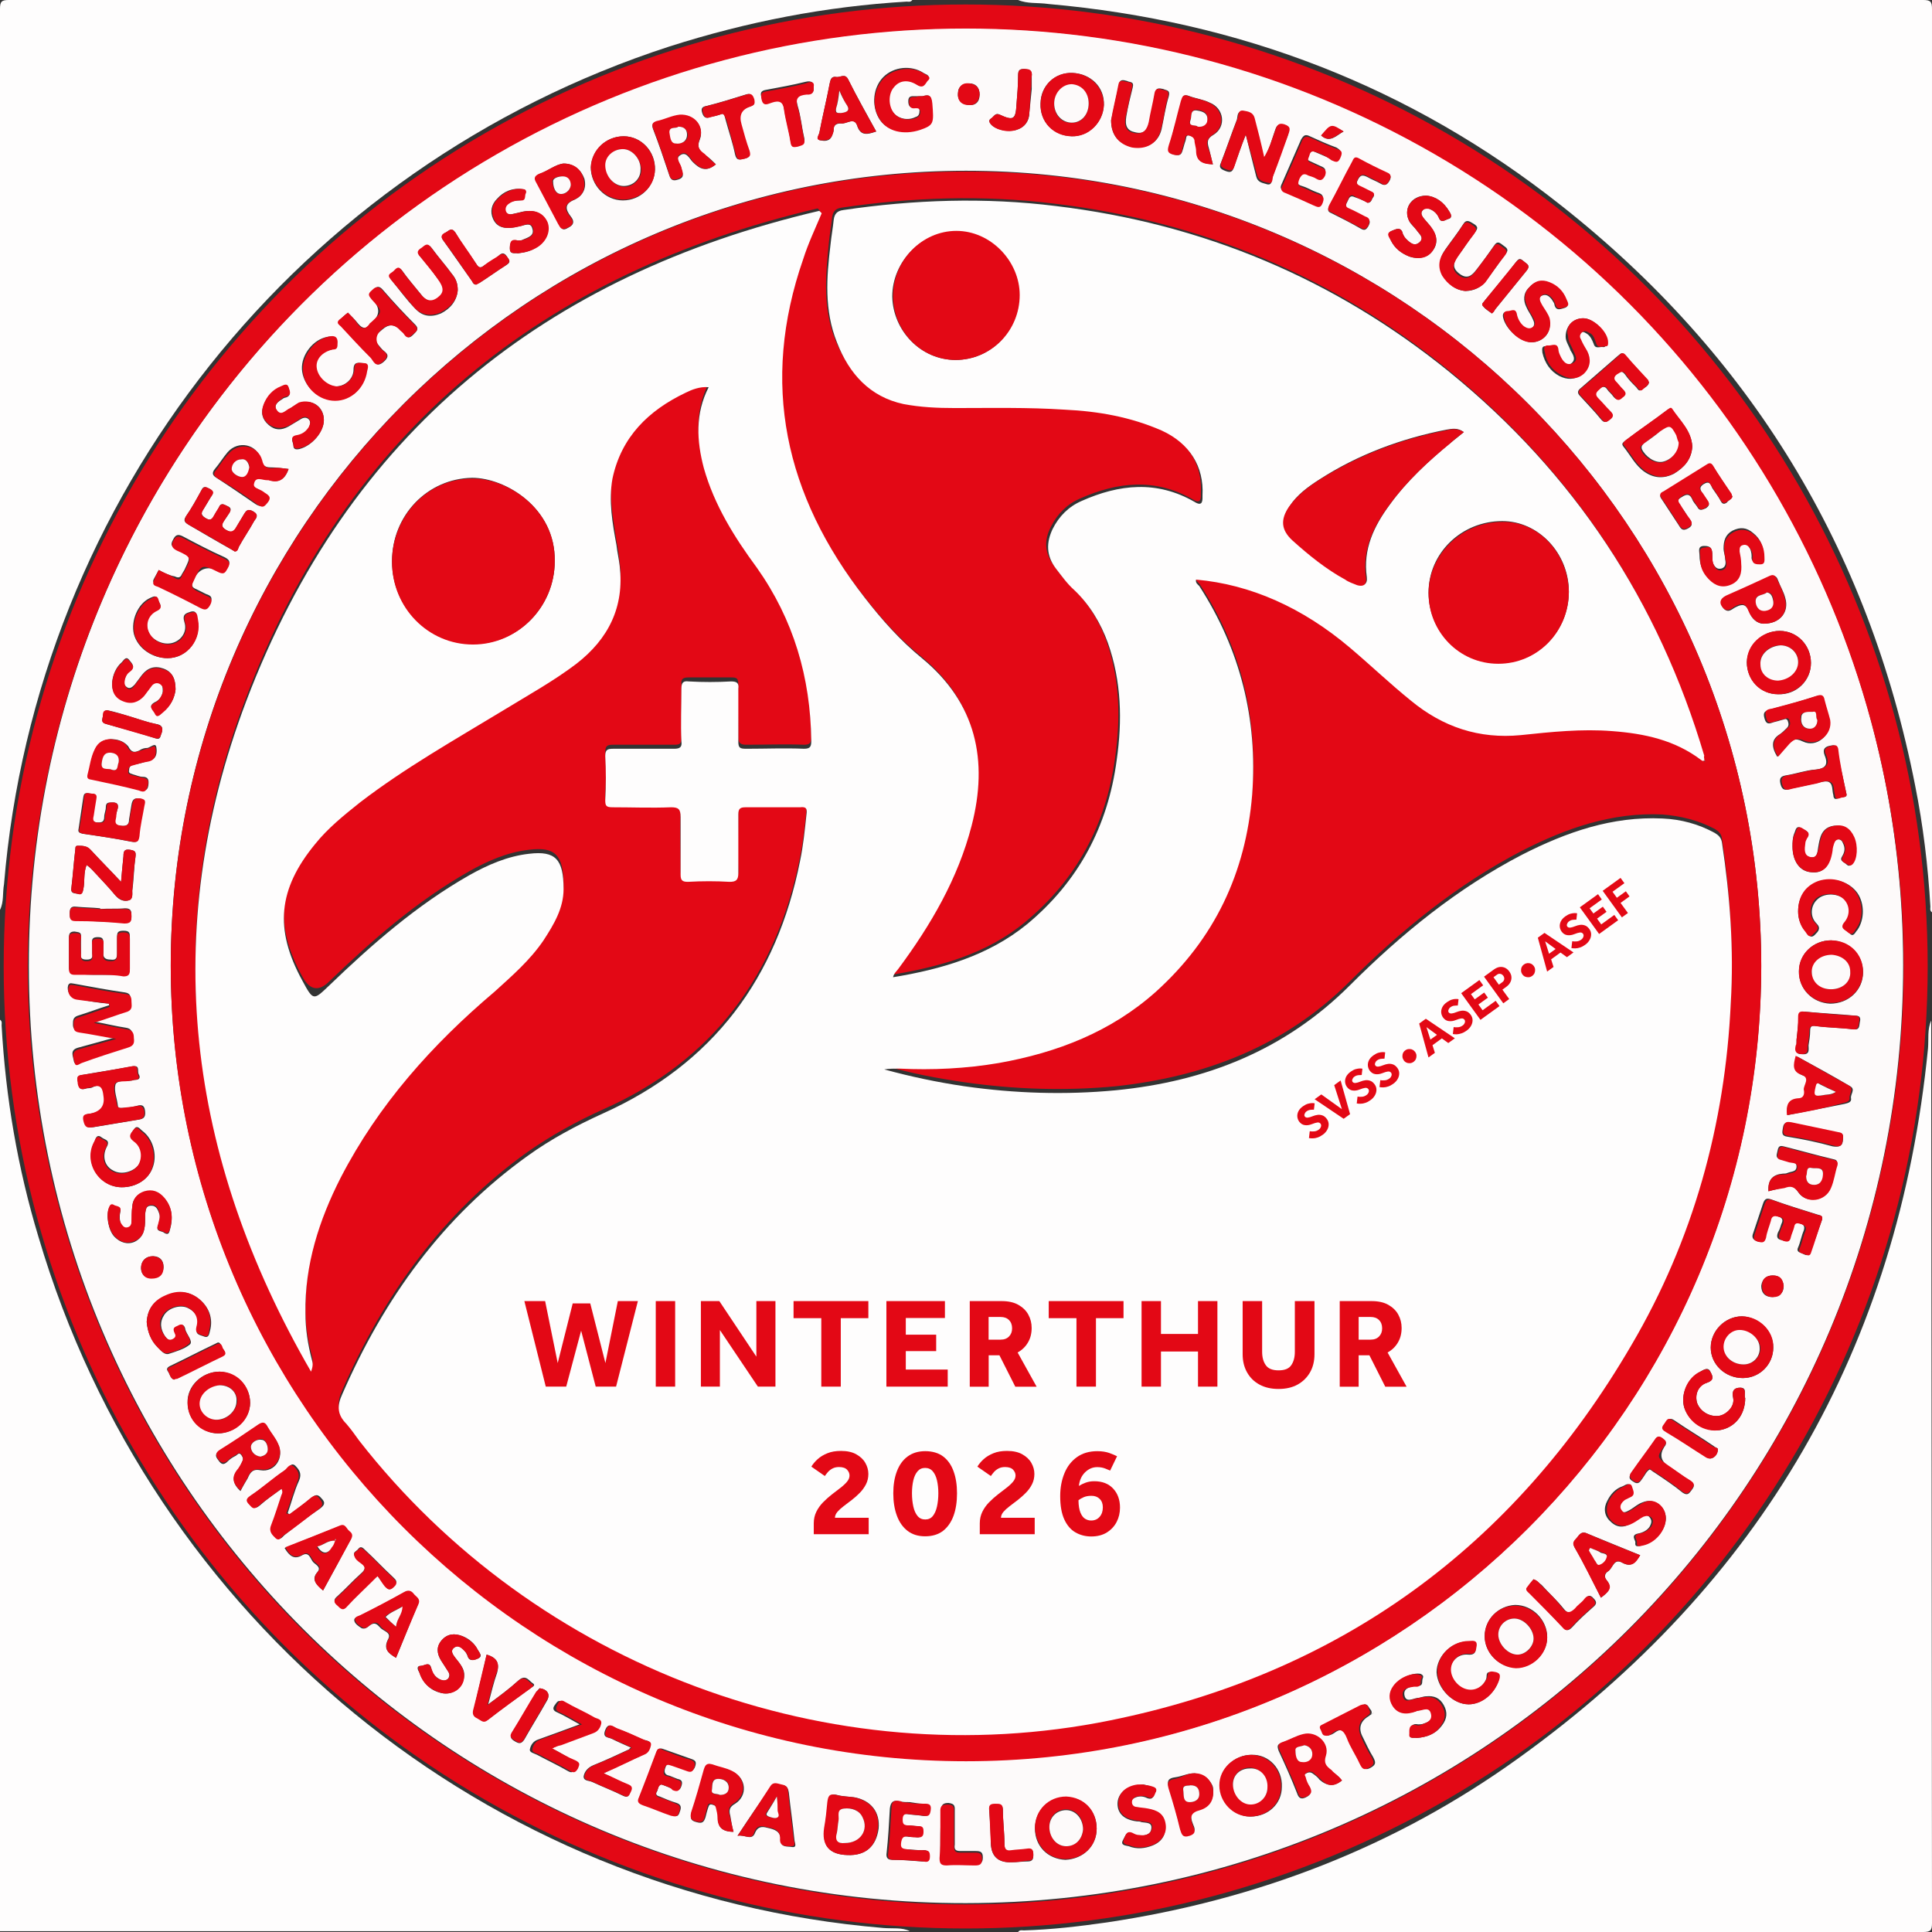
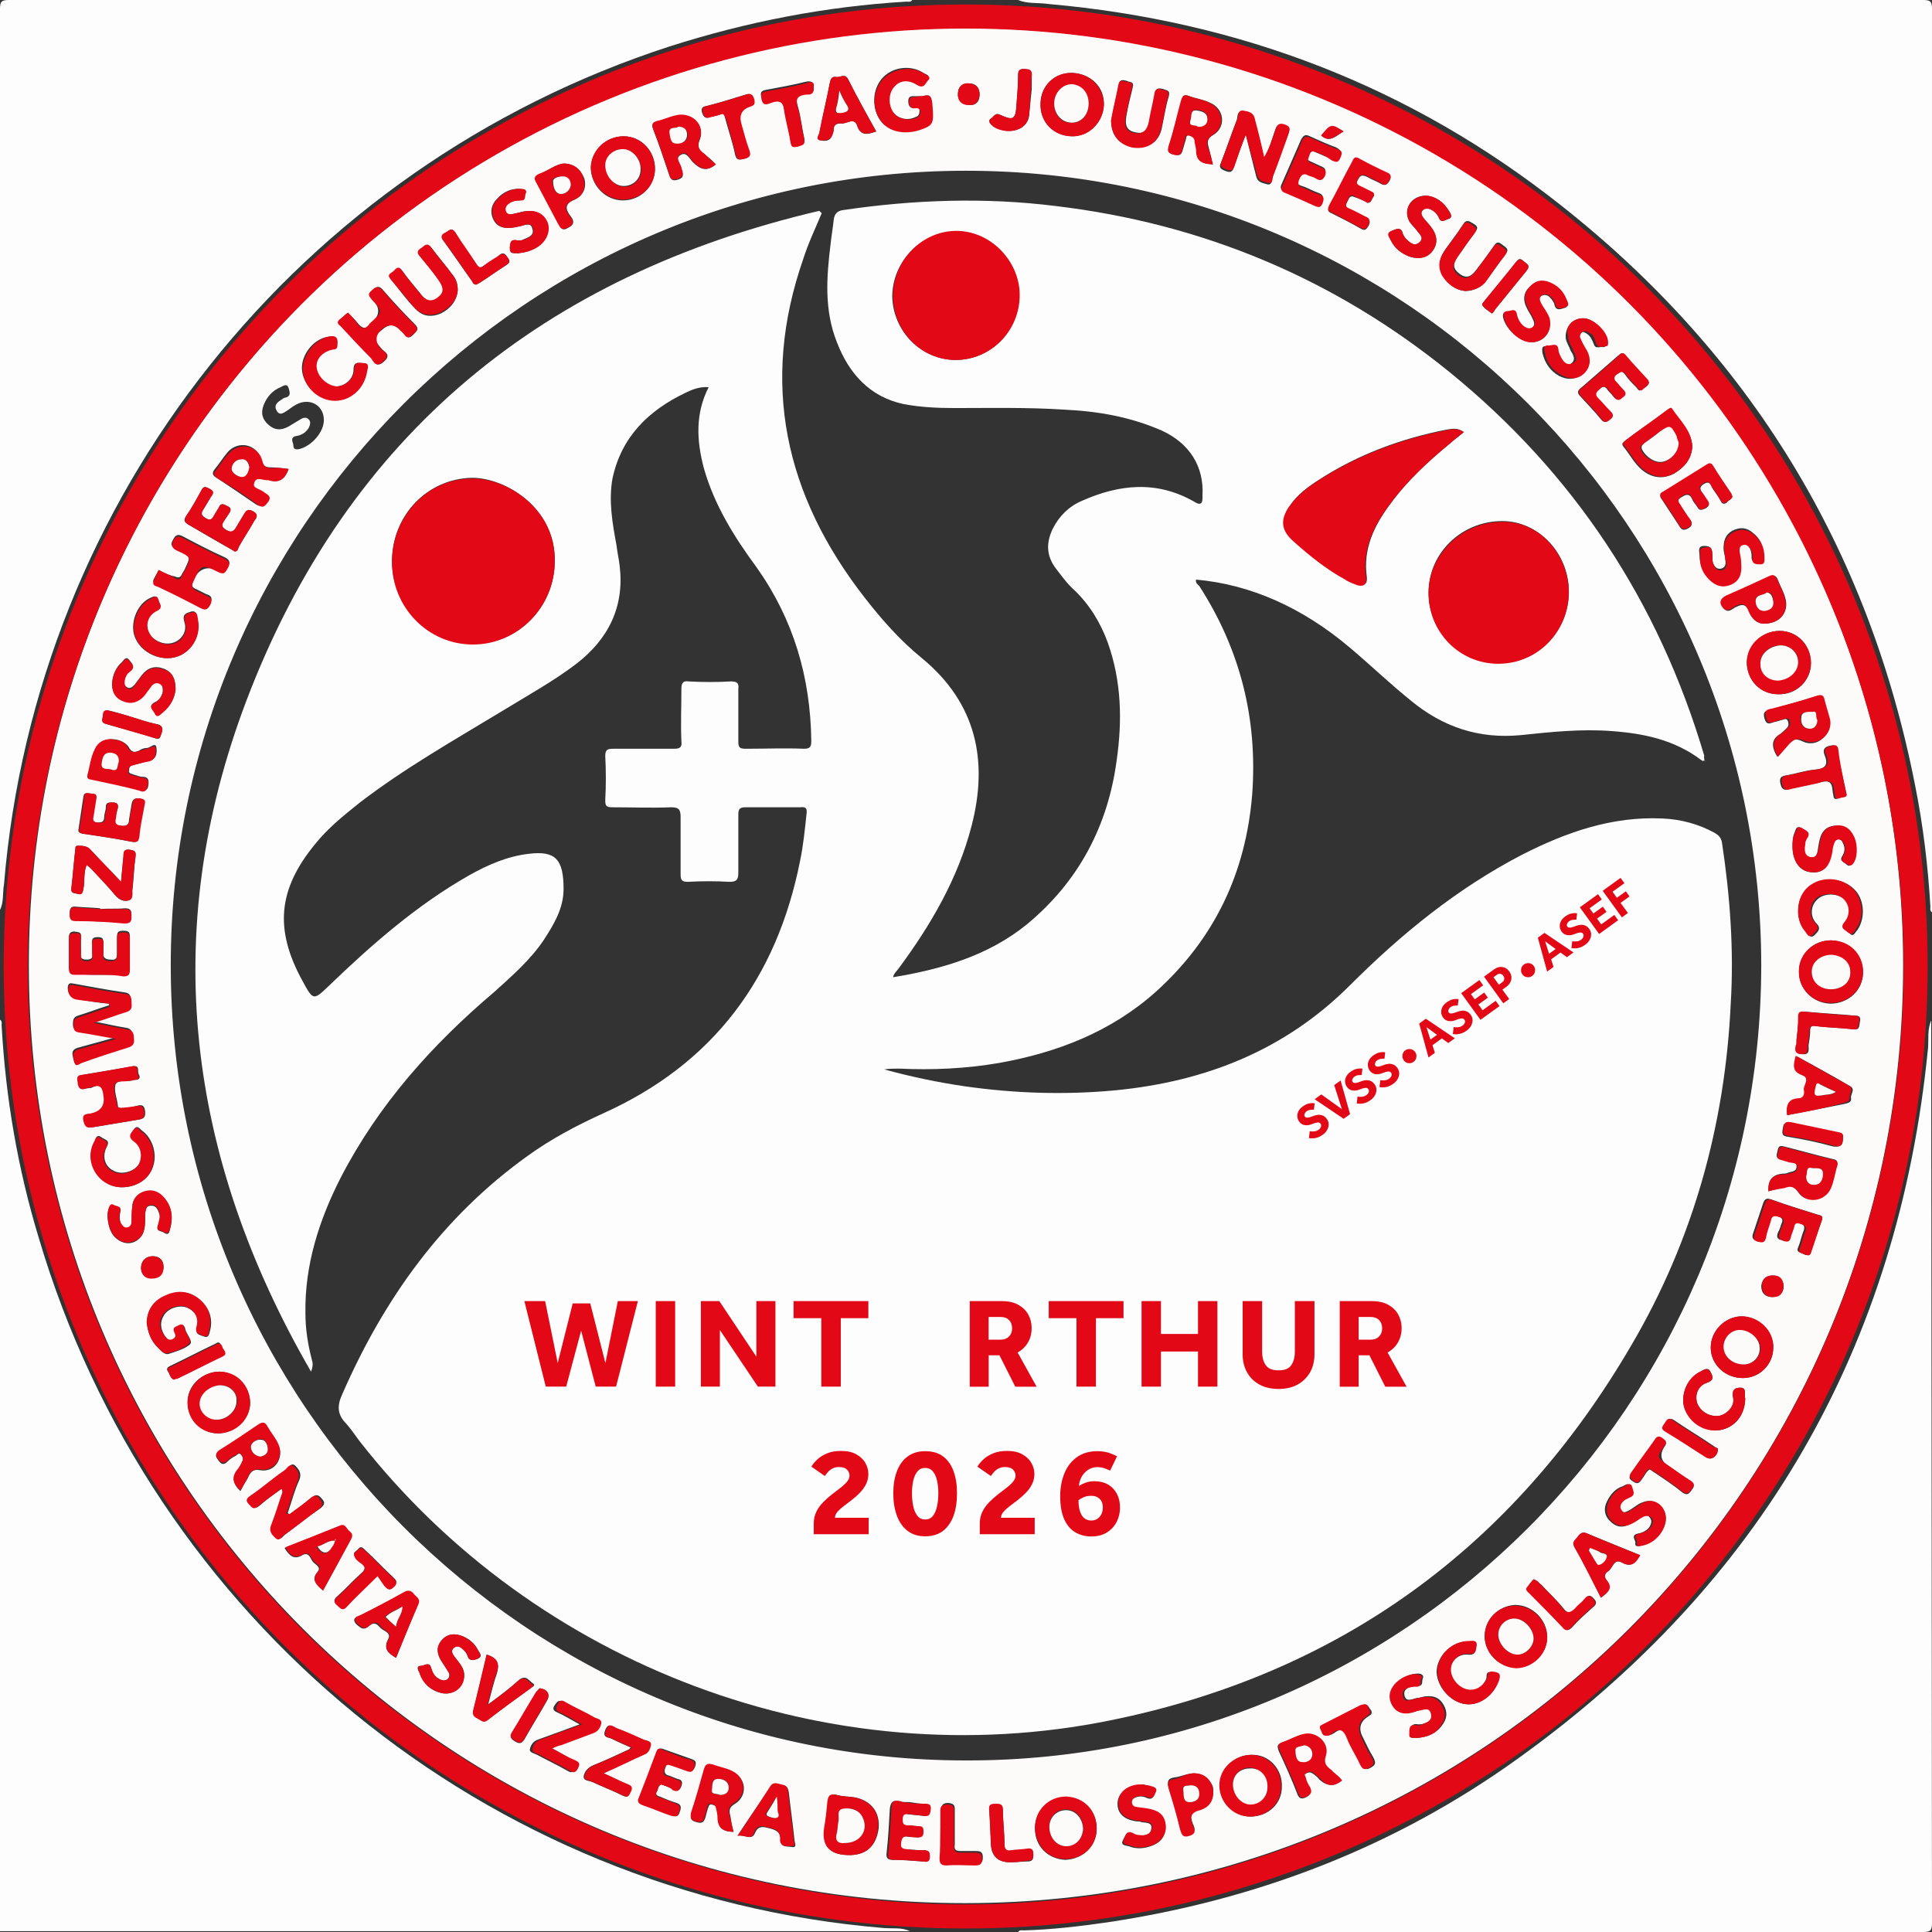
<svg xmlns="http://www.w3.org/2000/svg" viewBox="0 0 241 241">
  <rect x="0" y="0" width="241" height="241" fill="#333333" stroke="none" />
  <g id="Logobasis">
    <g id="Ebene_1">
      <path d="M241,239.9c0,.9-.2,1.1-1.1,1.1h-112.9c.2-.3.5-.2.7-.2,3.5-.1,6.9-.5,10.4-1,18.7-2.8,35.9-9.4,51.2-20.4,30.4-21.8,47.5-51.3,51.2-88.6.1-1.2-.1-2.4.4-3.5" fill="#fefdfd" />
      <path d="M0,113.5V1.1C0,.2.2,0,1.1,0h112.7c-.2.3-.5.2-.7.2-10.1.6-19.9,2.5-29.6,5.6C37.3,20.8,4.5,62,.5,110.3c-.2,1.1,0,2.2-.5,3.2Z" fill="#fefdfd" />
      <path d="M127,0h112.9c.9,0,1.1.2,1.1,1.1v112.7c-.3-.2-.2-.5-.2-.7-.3-5.1-.9-10.1-1.9-15.1-5.8-29.6-20.6-53.8-44.2-72.4C176,10.8,154.6,2.6,130.8.5c-1.4-.2-2.6,0-3.8-.5Z" fill="#fefdfd" />
      <path d="M113.5,240.9H0v-113.7c.3.2.2.5.2.7.5,9,2,17.8,4.6,26.4,14.1,47.8,56,82.1,105.4,86.2,1.2.1,2.3-.1,3.3.4h0Z" fill="#fefdfd" />
      <path d="M237.4,120.4c0,64.7-52.1,116.9-116.9,117-64.5.1-116.9-52.2-116.9-116.9C3.5,55.8,55.9,3.5,120.5,3.5c64.7.1,116.9,52.3,116.9,116.9h0ZM219.7,120.5c0-54.7-44.4-99.2-99.2-99.2S21.3,65.8,21.3,120.4s44.4,99.2,99.2,99.2c54.7.1,99.1-44.3,99.2-99.1h0ZM13.6,125.2v.2c-1.3.4-2.6.9-3.9,1.3-.6.2-.6.6-.6,1.1s.2.7.7.8c1.4.2,2.8.5,4.6.8-1.8.5-3.2.9-4.7,1.3-1,.3-.6,1-.5,1.6.1.7.6.2.9.1,1.9-.6,3.8-1.3,5.7-1.9.7-.2.9-.5.8-1.2-.1-.6-.2-1-.9-1.1-1.3-.2-2.5-.5-4.1-.8,1.6-.6,2.9-1,4.2-1.4.8-.2.5-.8.5-1.3s-.1-.8-.7-.9c-2.1-.3-4.2-.7-6.4-1.1-.2,0-.5-.2-.7.2-.2.7.2,1.5,1,1.6,1.4.4,2.8.6,4.1.7h0ZM155.4,16.8c.5,2,.9,3.6,1.3,5.2.2.8.8.8,1.4,1,.6.1.5-.5.6-.8.6-1.7,1.2-3.4,1.9-5.2.2-.6.4-1.1-.5-1.3-.8-.3-.9.1-1.1.7-.4,1.1-.6,2.2-1.4,3.4-.4-1.8-.9-3.3-1.2-4.9-.2-.8-.8-.8-1.4-.9-.7-.2-.6.5-.7.9-.7,1.8-1.3,3.6-2,5.4-.3.6,0,.8.5,1s.9.3,1.1-.4c.5-1.4.9-2.6,1.5-4.1h0ZM225.9,82.7c0-2.2-1.7-4-3.9-4s-4,1.8-4.1,3.9c0,2.2,1.7,4,3.9,4,2.3.1,4.1-1.7,4.1-3.9ZM211.1,55.7c-.1-1.9-1.5-3.2-2.6-4.6-.2-.3-.4,0-.6.1-1.7,1.3-3.5,2.5-5.2,3.8-.2.2-.5.3-.2.7.9,1.1,1.5,2.4,2.7,3.2s2.4.8,3.6.2c1.3-.8,2.2-1.8,2.3-3.4ZM77.8,17c-2.2,0-4,1.7-4.1,3.9,0,2.2,1.8,4.1,4,4.1s3.9-1.7,4-3.8c.1-2.3-1.7-4.2-3.9-4.2h0ZM228.4,117.3c-2.2,0-4,1.7-4,3.9s1.7,3.9,3.9,4c2.3,0,4.1-1.7,4.1-3.9s-1.7-3.9-4-4h0ZM129.8,12.9c-.1,2.3,1.6,4,3.9,4.1,2.1,0,3.9-1.7,4-3.9s-1.6-3.9-3.9-4c-2.2-.1-4,1.6-4,3.8ZM36.1,188.9c-.1-.1-.2-.1-.2-.2.5-1.4.8-2.7,1.4-4,.4-.9,0-1.4-.5-1.9-.5-.4-.8.3-1.1.5-1.5,1.1-2.8,2.2-4.3,3.2-.6.4-.4.7-.1,1.1.3.4.5.7,1.1.2.9-.8,1.9-1.5,2.9-2.2.2.3.1.6,0,.8-.4,1.3-.8,2.6-1.3,3.8-.3.7.2,1.2.6,1.6.4.4.7-.2,1-.4,1.4-1.1,2.8-2.2,4.3-3.2.5-.4.8-.7.2-1.3-.5-.6-.8-.4-1.2-.1-1,.8-1.9,1.5-2.8,2.1h0ZM115.1,12h-.9c-.4,0-.9-.1-.9.6,0,.6.2.9.8.8.3,0,.6-.1.6.4,0,.4-.1.7-.5.8-1,.5-2.2.2-2.8-.6-.7-.9-.7-2.4,0-3.2.7-.9,1.8-1,2.9-.3.8.5,1-.1,1.3-.5.6-.6-.1-.7-.4-.9-1.5-1-3.7-.8-5,.5s-1.5,3.5-.6,5.1,3,2.1,5.1,1.4c1.7-.6,1.7-.7,1.5-3.3,0-1-.5-1-1.1-.8h0ZM185.2,204.1c0,2.1,1.8,3.9,3.9,3.9s3.9-1.7,3.9-3.8-1.8-4-4-4c-2.1.1-3.8,1.8-3.8,3.9h0ZM217.4,171.9c2.1,0,3.8-1.7,3.8-3.8s-1.8-3.8-3.9-3.9c-2.1,0-3.9,1.8-3.9,3.9,0,2.1,1.8,3.8,4,3.8h0ZM31.2,175c0-2.1-1.7-3.8-3.8-3.9-2.2,0-4.1,1.8-4,3.9,0,2.1,1.8,3.8,3.8,3.8,2.1,0,4-1.8,4-3.8ZM19.8,71.1c-.2.4-.4.7-.6,1.1-.3.5.2.6.5.8,1.7.9,3.5,1.7,5.2,2.6.6.3.9.4,1.3-.3.4-.8.1-1-.5-1.2-.4-.2-.8-.4-1.2-.6-.5-.2-.7-.4-.4-1.1q1-2.2,3.2-1.2c.7.3.8,0,1.1-.5.4-.6.2-.9-.4-1.2-1.8-.8-3.5-1.7-5.2-2.6-.6-.3-.9-.2-1.2.4-.4.7-.2.9.5,1.2,1.8.9,1.7.9.9,2.6-.1.2-.2.3-.3.5-.2.5-.5.5-.9.3-.6-.1-1.3-.4-2-.8ZM105.7,231.4c2.3.1,3.6-1.1,3.9-3.3.2-2-.9-3.5-3-3.9-.7-.1-1.5-.1-2.2-.3-.8-.2-1,.2-1.1.9-.1,1.1-.3,2.1-.4,3.2q-.6,3.3,2.8,3.4h0ZM136.8,228.1c0-2.2-1.6-3.9-3.8-3.9s-3.9,1.7-3.9,3.9,1.6,3.8,3.8,3.9c2.2-.1,3.9-1.7,3.9-3.9h0ZM43.4,39c-.4.3-.7.6-1,.9-.4.4,0,.6.2.8,1.2,1.3,2.4,2.7,3.7,3.9.4.4.6,1.4,1.6.5s0-1.2-.3-1.6c-1.1-1.3-1.2-1.3.1-2.4.8-.7,1.5-.7,2.3.1l.5.5c.4.6.7.4,1.1,0,.4-.4.7-.7.2-1.2-1.4-1.4-2.7-2.8-4-4.3-.5-.6-.8-.5-1.3,0-.6.5-.4.8,0,1.2q1.4,1.5-.1,2.8c-.1,0-.1.1-.2.2-.5.7-1,.6-1.5,0-.4-.5-.8-.9-1.3-1.4h0ZM156,226.6c2.2,0,3.9-1.6,3.9-3.7.1-2.2-1.6-4.1-3.8-4-2.1,0-3.9,1.7-3.9,3.8s1.7,3.9,3.8,3.9h0ZM15.3,138.2c-.2,0-.6.1-.6-.3-.1-.9-.5-1.8-.3-2.6.2-.6,1.3-.4,2-.5.1,0,.3-.1.5-.1.6,0,.6-.4.4-.7-.2-.4.2-1.1-.7-1-2.1.4-4.2.7-6.4,1.1-.8.1-.5.7-.4,1.1,0,.5.3.8.9.6.3-.1.6,0,.9-.2,1.1-.5,1.3.1,1.4,1.1q.3,1.9-1.6,2.2c-.5.1-1.1,0-.9.9.2.9.5.9,1.2.8,1.8-.3,3.6-.6,5.4-.9.7-.1,1.1-.2,1-1.1-.1-.9-.6-.8-1.2-.6-.5.1-1,.2-1.6.2h0ZM18.3,164.9c.1,1.2.5,2.3,1.4,3.2.4.4.8.9,1.3.8.9-.3,2-.6,2.7-1.2.4-.4-.4-1.2-.6-1.9v-.1c-.1-.3-.3-.6-.7-.3-.3.2-.8.2-.6.8.1.3.4.6-.1.9s-.8,0-1.1-.4c-.6-.9-.7-1.8-.1-2.7s2.1-1.3,3-.8c1,.5,1.4,1.4,1.1,2.4-.3.9.3.9.8,1.1.7.3.7-.4.8-.7.4-1.5-.1-2.9-1.3-3.9-1.3-1.1-2.7-1.1-4.2-.4-1.5.5-2.3,1.6-2.4,3.2h0ZM36,58.5c-.8-.1-1.5-.2-2.2-.2s-1.1-.2-1.3-1c-.4-1.9-2.8-2.4-4.1-.9-.6.7-1,1.4-1.6,2.1-.4.5-.3.8.2,1.1,1.7,1.1,3.3,2.2,4.9,3.3.5.3.7.3,1.1-.2.8-.9,0-1.1-.5-1.5-.4-.3-1.2-.4-1.1-1,.2-.9,1.1-.4,1.7-.4h.2c1.4.5,2.2.1,2.7-1.3h0ZM13.8,92.2c-.9.1-1.5.4-1.9,1.2-.5,1-.6,2.1-.9,3.2-.1.6.3.5.7.6,1.9.4,3.8.9,5.7,1.3.6.1,1,.2,1.1-.5s0-1.1-.7-1.1c-.4,0-.8-.2-1.2-.3-.2-.1-.6-.1-.5-.5,0-.3.1-.6.5-.7.7-.1,1.3-.3,2-.5,1-.2,1-1.1.9-1.7s-.7,0-1.1.1c-.4,0-.7.1-1,.3-.6.3-1,.3-1.4-.5-.6-.7-1.4-.9-2.2-.9h0ZM89.3,20.5c-.5-.5-.9-.9-1.4-1.2-.7-.5-1-1-.6-1.9.6-1.6-.7-3.1-2.5-3-1,.1-1.9.6-2.9.8-.6.1-.6.5-.4,1,.7,1.8,1.3,3.6,1.9,5.4.2.6.3,1.1,1.2.8.9-.3.5-.8.4-1.4-.1-.5-.8-1.2-.2-1.6.8-.6,1.2.4,1.6.8.9.9,1.7,1.3,2.9.3h0ZM151.3,20.5c-.2-.7-.3-1.3-.5-2s-.3-1.2.6-1.7c1.6-1,1.3-3.3-.5-4-.8-.4-1.7-.5-2.5-.8-.7-.3-.9,0-1,.6-.5,1.8-1,3.7-1.5,5.5-.2.6-.2,1,.6,1.2.9.2.9-.2,1.1-.8.1-.4.2-.7.3-1s0-.7.5-.6c.3.1.6.2.7.6.1.4.2.9.2,1.3-.1,1.3.7,1.6,2,1.7h0ZM221.7,94.4c.5-.6.9-1,1.3-1.5.5-.6.9-.9,1.9-.4,1.7.8,3.5-.7,3.2-2.6-.1-.9-.5-1.7-.7-2.5-.1-.6-.4-.7-1-.5-1.9.6-3.7,1.1-5.6,1.6-.7.2-.9.4-.7,1.1.2.8.6.7,1.1.5.4-.1.8-.2,1.1-.3.2,0,.5-.3.7.1.1.3.2.6-.1.9s-.6.6-.9.8c-1,.6-1.1,1.5-.3,2.8h0ZM220.6,148.6c.7-.2,1.3-.3,1.9-.5.8-.3,1.3-.2,1.8.6,1,1.5,3.3,1.1,4-.6.4-.9.5-1.8.8-2.8.1-.4.1-.6-.4-.7-2.1-.5-4.2-1.1-6.2-1.6-.7-.2-.7.3-.8.7s-.2.8.4.9c.4.1.7.1,1,.3.4.1,1,0,1,.6,0,.7-.6.6-1.1.8-.2.1-.4.1-.6.1-1.2.1-1.9.7-1.8,2.2h0ZM57.1,36.2c0-.8-.2-1.4-.7-2-.8-1.1-1.7-2.1-2.5-3.2-.5-.7-.8-.3-1.2,0-.5.3-.7.6-.2,1.1.8.9,1.5,1.8,2.2,2.8.8,1,.8,1.7,0,2.3-.9.7-1.6.3-2.2-.5-.8-1-1.6-1.9-2.3-2.9-.4-.6-.7-.2-1,.1-.3.2-.9.3-.4,1,1,1.2,1.9,2.5,3,3.6.9,1,2,1.1,3.2.6,1.2-.6,2-1.6,2.1-2.9ZM138.6,15c0,1.9,1,3,2.7,3.3,1.8.3,3.2-.5,3.6-2.2.3-1.4.5-2.8.9-4.1.2-.8-.3-.7-.7-.9-.5-.1-.9-.2-1,.5-.2,1.2-.5,2.3-.7,3.5-.2,1-.6,1.7-1.8,1.4-1-.2-1.3-.8-1.1-2s.5-2.4.8-3.6c.2-.8-.4-.6-.7-.8-.4-.1-.9-.3-1,.4-.4,1.7-.7,3.3-1,4.5h0ZM182.8,36.3c1.1,0,2-.5,2.6-1.3.8-1.1,1.6-2.2,2.4-3.3.5-.6.1-.8-.3-1.1-.4-.3-.7-.6-1.1,0-.7,1-1.4,2-2.2,3-.6.8-1.2,1.3-2.2.5-.9-.7-.7-1.4-.1-2.2.7-.9,1.3-1.9,2-2.8.4-.5.6-.8-.1-1.2-.5-.3-.9-.6-1.3.1-.7,1.1-1.5,2.1-2.2,3.1s-.9,2-.3,3.1c.6,1.3,1.6,2,2.8,2.1h0ZM167.4,222.1c-.4-.5-.9-.9-1.4-1.2-.7-.5-1-.9-.7-1.8.5-1.6-1.1-3.2-2.8-2.7-.9.2-1.7.7-2.6,1-.6.2-.6.4-.4,1,.8,1.7,1.6,3.5,2.3,5.3.2.6.5.8,1.1.5s.7-.6.4-1.2c-.2-.3-.3-.7-.5-1.1-.1-.2-.3-.4,0-.6.3-.2.6-.3.9-.1.3.2.7.5.9.8.9.8,1.8.9,2.8.1h0ZM91.5,228.5c-.2-.7-.3-1.4-.4-2-.2-.7-.1-1.1.6-1.5,1.6-1,1.4-3.2-.3-4-.8-.4-1.6-.5-2.4-.8-.7-.3-.9-.1-1.1.6-.5,1.8-1.1,3.6-1.6,5.4-.2.6-.2.9.6,1.1.7.2.9,0,1.1-.6.1-.4.2-.8.3-1.1.1-.2.1-.6.5-.5.3.1.5.1.6.5s.2.8.2,1.2c-.1,1.1.5,1.7,1.9,1.7h0ZM15.1,110c-1.4-1.5-2.6-2.7-3.8-4-.5-.5-1-.5-1.6-.5-.3,0-.3.2-.3.4-.2,1.6-.3,3.2-.5,4.9-.1.7.4.6.8.7.6.1.6-.2.7-.6.2-1,0-2,.4-3,.3.2.5.4.7.6,1,1.1,2,2.1,2.9,3.2.5.6,1.1.8,1.7.6.5-.2.4-.8.4-1.2.2-1.4.2-2.8.4-4.2.1-.7-.1-.8-.7-.9-.7-.1-.8.2-.8.8-.1,1-.2,2-.3,3.2ZM30,186c.3-.6.6-1.1.9-1.6.3-.7.6-1.2,1.6-1,1.8.3,3-1.6,2.2-3.2-.3-.8-.9-1.4-1.3-2.1-.3-.6-.6-.7-1.2-.3-1.5,1.1-3.1,2.1-4.7,3.1-.5.3-.8.6-.3,1.2.4.6.7.7,1.2.2.3-.3.6-.5,1-.7.2-.1.4-.5.7-.1.2.3.3.5.1.9-.2.3-.3.7-.5.9-.8.9-.7,1.8.3,2.7h0ZM29.3,68.8c.4-.1.4-.4.5-.6.6-1.1,1.3-2.1,1.9-3.2.3-.4.6-.8-.1-1.2-.7-.4-.9-.1-1.2.4-.3.5-.6,1-.9,1.5-.3.6-.5.9-1.3.4-.7-.4-.5-.8-.2-1.2.2-.3.4-.6.6-.9.3-.5.2-.7-.3-.9-.4-.2-.8-.4-1,.2-.2.4-.4.7-.6,1-.2.5-.5.7-1.1.3-.6-.4-.5-.7-.2-1.1.3-.5.6-1,.9-1.5.3-.4.4-.7-.1-1-.5-.2-.8-.5-1.1.2-.6,1.1-1.2,2.2-1.9,3.2-.4.6-.1.8.4,1.1,1.7,1,3.4,2,5.2,3,.2.1.3.2.5.3h0ZM14.7,100.8c.1-.6-.2-.7-.7-.7s-.8,0-.8.6c0,.4-.2.8-.2,1.2,0,.7-.4.7-.9.7-.7-.1-.6-.5-.5-.9.1-.6.2-1.3.3-1.9.1-.5.1-.8-.5-.8-.4,0-.9-.3-1,.4-.2,1.3-.4,2.7-.6,4-.1.4.1.5.5.6,2.1.3,4.1.6,6.1,1,.6.1.9,0,.9-.7.1-1.2.4-2.4.6-3.7.1-.5.2-.9-.5-1s-.9.2-1,.8c-.1.6-.2,1.2-.3,1.8,0,.7-.3.9-1.1.8-.9-.1-.6-.6-.6-1.1.1-.4.2-.7.3-1.1h0ZM163.9,18.9c.7.3,1.4.6,2.1.9.5.2.8.4,1.1-.3.3-.6.1-.8-.4-1.1-1.1-.4-2.2-.9-3.3-1.4-.6-.3-.8-.1-1.1.4-.8,1.8-1.6,3.7-2.4,5.5-.3.6-.1.8.4,1,1.1.5,2.3,1,3.4,1.5.5.2.9.5,1.2-.3.3-.7,0-.9-.6-1.1s-1.2-.6-1.9-.8c-.7-.2-.6-.5-.4-1.1.2-.6.6-.7,1.1-.4.3.2.7.3,1,.4.5.3.8.2,1.1-.4s0-.8-.5-1c-.4-.2-.9-.4-1.3-.6-.5-.2-.3-.5-.2-.8.2-.1.2-.5.7-.4h0ZM216.1,61.9c-.1-.1-.1-.2-.1-.2-.8-1.2-1.5-2.3-2.3-3.5-.3-.5-.6-.3-.9-.1-1.8,1.1-3.5,2.2-5.3,3.3-.5.3-.5.5-.2.9.7,1.1,1.4,2.1,2.1,3.2.3.5.5.8,1.2.4s.4-.8.1-1.2c-.3-.5-.6-1-1-1.5-.3-.4-.7-.8.1-1.2.6-.4,1-.4,1.3.3.1.3.4.6.6.9.3.6.6.4,1.1.2.4-.3.5-.5.2-.9-.2-.3-.4-.6-.6-.9-.3-.5-.5-.8.1-1.2.8-.5.9.1,1.1.5.4.6.8,1.1,1.1,1.7.2.3.4.3.7.1.2-.3.6-.4.7-.8h0ZM12.3,121.6h3.1c.6,0,.8-.2.8-.8v-3.8c0-.6,0-.9-.8-.9-.7,0-.8.2-.8.8v2c0,.6-.1.9-.8.8-.6,0-1-.2-.9-.9v-1.1c0-.6-.1-.8-.7-.8s-.8.2-.7.8v1.2c.1.6-.1.8-.7.8s-.8-.2-.7-.8v-2c.1-.7-.4-.6-.8-.7-.5,0-.7.2-.7.7v3.7c0,.5.1.8.7.8,1,.2,2,.2,3,.2h0ZM205.7,47.7c-.1-.1-.1-.2-.2-.3-.9-1-1.9-2.1-2.8-3.1-.4-.5-.6-.1-.9.1-1.5,1.3-3.1,2.7-4.6,4-.4.3-.5.6-.1,1,.9,1,1.8,1.9,2.6,2.9.4.5.7.4,1.1,0,.6-.5.3-.8-.1-1.1-.5-.5-.9-1-1.4-1.5-.5-.4-.4-.7.1-1.1.4-.4.8-.5,1.1,0,.2.3.5.5.7.8.3.4.6.6,1.1.2.6-.5.4-.8,0-1.1-.3-.3-.5-.6-.8-.9-.4-.4-.4-.6.1-.9.4-.3.6-.6,1.1,0,.4.6.9,1.1,1.4,1.6.2.2.3.6.7.3.4-.3.8-.4.9-.9h0ZM170.6,25.3c.5,0,.5-.5.7-.7.2-.3.1-.5-.2-.6-.4-.2-.8-.4-1.2-.6s-.9-.3-.5-1c.3-.6.6-.6,1.2-.3.5.3,1.1.5,1.6.8s.8.2,1.1-.3.2-.8-.3-1c-1.1-.5-2.3-1.1-3.4-1.7-.5-.2-.7-.1-.9.3-.9,1.9-1.9,3.7-2.9,5.5-.2.5-.2.7.3.9,1.2.6,2.4,1.2,3.6,1.9.5.3.7.2,1-.3.3-.6.2-.8-.4-1.1-.7-.3-1.3-.7-2-1-.6-.3-.4-.6-.2-1s.3-.8.9-.5c.6.2,1.1.4,1.6.7h0ZM227.3,152.1c.1-.5-.3-.5-.6-.6-1.9-.6-3.9-1.2-5.8-1.9-.6-.2-.8,0-1,.6-.4,1.2-.8,2.4-1.2,3.6-.2.5-.1.8.4,1s.9.2,1-.5c.2-.7.5-1.4.6-2.1.2-.6.5-.7,1-.5.6.2.8.4.5,1-.1.3-.2.7-.4,1-.2.5-.2.9.5,1,.6.2.8,0,.9-.5.1-.4.3-.8.4-1.2.1-.6.5-.5.9-.4s.7.3.5.9c-.3.7-.4,1.4-.7,2.1-.2.4,0,.6.4.7.3.1.8.6,1-.1.7-1.3,1.1-2.7,1.6-4.1h0ZM213.6,69.3c0-.9-.2-1.2-1-1.2-.9,0-.6.7-.6,1.2,0,1.1.4,2,1.1,2.8.8.8,1.7,1.2,2.8.6,1.1-.5,1.4-1.5,1.2-2.6-.1-.5-.2-1-.2-1.5,0-.3,0-.7.4-.8.3-.1.6.1.8.3.3.4.4.9.4,1.3-.1.8.6.8,1,.8.6.1.5-.5.5-.9,0-1.1-.4-2.1-1.3-2.8-.8-.7-1.6-.8-2.6-.3-.9.5-1.1,1.3-1.1,2.2,0,.5.2.9.2,1.4.1.4.1.9-.4,1.1-.6.2-.9-.2-1.1-.6-.1-.2-.1-.6-.1-1h0ZM18.1,152.1v-.6c.1-.5,0-1.1.8-1.1.6,0,.8.5,1,1.1.1.5,0,.9-.2,1.4-.3.8.5.6.8.9.5.3.6,0,.7-.4.4-1.4.3-2.8-.7-3.9-.6-.8-1.5-1-2.5-.8-.9.3-1.5.9-1.5,1.9-.1.6,0,1.3-.1,1.9,0,.3-.1.6-.5.7-.4.1-.7-.2-.8-.5-.2-.5-.2-1-.1-1.5.2-.7-.5-.6-.8-.8s-.5,0-.6.3c-.4.9-.1,2.8.7,3.6.7.7,1.6,1,2.5.6,1.2-.6,1.3-1.7,1.3-2.8h0ZM109.3,16.4c-1.2-2.2-2.4-4.3-3.5-6.5-.4-.8-1-.2-1.5-.3-.6-.1-.7.3-.8.8-.4,2.1-.9,4.1-1.3,6.2-.1.3-.4.8.1.9s1.2.2,1.5-.6c.1-.3.2-.5.2-.8,0-.6.5-.7.9-.7.7.1,1.6-.8,2,.2.4,1.4,1.3,1.2,2.4.8h0ZM223,139.1c2.4-.5,4.7-.9,7.1-1.4.4-.1.9-.2.8-.7-.1-.5.6-1.1-.1-1.5-2.2-1.3-4.4-2.5-6.6-3.7-.4,1.1-.5,1.9.8,2.4,1,.3.2,1.2.2,1.8,0,.5.1,1.1-.7,1.1-1.5,0-1.7.9-1.5,2h0ZM15.2,148.1c1.8,0,3.4-1,3.9-2.6.5-1.5,0-3.4-1.3-4.4-.3-.2-.7-.9-1.1-.2-.3.4-.7.9.1,1.4,1,.7,1.1,2.1.5,3-.7.9-2.2,1.3-3.2.7-1-.5-1.4-1.7-.8-2.9.5-.9-.2-.9-.6-1.2-.6-.5-.8.1-.9.5-1.4,2.6.6,5.7,3.4,5.7h0ZM75.3,221.2c1.8-.9,3.4-1.6,4.9-2.3.6-.2.8-.7.9-1.2.1-.6-.6-.6-.9-.7-1.1-.5-2.2-1-3.3-1.4-.5-.2-1-.8-1.4.2s.4.9.8,1.1c.8.4,1.5.7,2.4,1.1q-.2.1-.2.2c-1.5.7-3,1.4-4.5,2-.7.3-1.1.8-1.2,1.4,0,.6.7.5,1.1.7,1.3.6,2.6,1.1,3.8,1.7.6.3.8,0,.9-.5.2-.4.2-.7-.3-.9-.9-.3-1.8-.8-3-1.4h0ZM21.9,86c0-1.3-.4-2.2-1.5-2.6s-2-.1-2.7.8c-.3.4-.6.8-.9,1.2-.3.3-.6.6-1,.3-.4-.3-.4-.7-.2-1.1.1-.3.3-.7.6-.9.8-.5.2-1-.1-1.4-.4-.5-.7.1-.9.3-.7.6-1.1,1.5-1.2,2.4-.1,1.1.3,2,1.4,2.4,1,.4,1.9.1,2.6-.7.3-.4.6-.8.9-1.2.3-.3.6-.5,1-.3s.4.6.4,1.1c-.1.6-.5,1.1-1,1.3-.9.5-.2.9,0,1.3.4.7.7.2,1-.1,1-.7,1.5-1.8,1.6-2.8h0ZM191,42.7c1.6,0,2.7-1.4,2.2-2.9-.2-.6-.6-1-.9-1.6-.2-.4-.7-1,0-1.3.6-.3,1,.1,1.3.5.1.2.3.4.3.6.2.9.9.5,1.3.4.6-.2.2-.7.1-1-.4-1-1.1-1.7-2.1-2.1-1-.4-1.8-.2-2.5.6-.7.7-.7,1.6-.3,2.4.2.5.6,1,.8,1.5.2.4.3.8-.1,1.1-.4.3-.8.2-1.1-.1-.6-.4-.8-1-.9-1.6-.2-.7-.7-.3-1.1-.3s-.6.2-.5.7c.3,1.4,2,3,3.5,3.1h0ZM197.5,39.7c-1.3,0-2.2,1-2.2,2.3,0,.6.4,1.1.6,1.7.3.5.8,1.2,0,1.7-.8.4-1.3-.3-1.6-1-.1-.2-.2-.5-.2-.7-.1-.9-.8-.5-1.2-.5-.7-.1-.5.5-.5.8.3,1.3,1,2.3,2.1,2.9,1,.5,1.9.5,2.8-.2.9-.8.9-1.8.4-2.8-.2-.5-.5-1-.8-1.5-.1-.3-.1-.5.1-.8.3-.3.6-.2.9,0,.5.3.7.8.9,1.3.2.7.8.3,1.2.4.3,0,.3-.2.3-.5.2-1.4-1.5-3.1-2.8-3.1h0ZM113.5,224.8h0c-.4,0-.9,0-1.3-.1-.8-.2-1.1.1-1.2.9-.1,1.8-.2,3.7-.4,5.5-.1.6.1.9.7.9,1.2,0,2.5.1,3.7.2.5,0,.8.1.8-.6,0-.6-.1-.9-.8-.8-.6,0-1.3-.1-1.9-.1-.5,0-1,0-.9-.8.1-.7.3-.9,1-.8.4.1.8,0,1.2.1.5,0,.6-.3.6-.7s0-.7-.5-.7c-.4,0-.9-.1-1.3-.1-.5,0-.8-.1-.8-.7s.3-.8.8-.7c.6.1,1.2.1,1.8.2.6.1.9,0,.9-.7.1-.6-.2-.8-.7-.8-.5,0-1.1-.1-1.7-.2h0ZM177.9,24.4c-1.9,0-2.9,1.7-2.1,3.2.2.4.6.7.9,1.1.3.5,1,.9.4,1.5-.7.6-1.2.1-1.7-.4-.2-.2-.3-.4-.4-.6-.2-1-.9-.6-1.4-.4-.7.3-.2.8-.1,1.2.5,1,1.3,1.6,2.3,2,1.2.4,2.3.1,2.9-.7.7-.9.6-1.9-.2-3-.3-.4-.7-.8-1-1.2-.2-.3-.3-.6,0-.9.2-.3.6-.3.9-.1.5.2.9.6,1.1,1.1.3.7.8.2,1.2.1.5-.1.3-.6.1-.9-.7-1.2-1.7-1.9-2.9-2h0ZM68.8,218.1c.5-.2.7-.3.9-.4,1.3-.5,2.7-1.1,4-1.5.6-.2.9-.7,1-1.2.1-.6-.5-.6-.9-.8-1.2-.7-2.4-1.2-3.6-1.9-.6-.3-.7,0-1,.4s-.2.7.3.9c.9.4,1.7.9,2.8,1.5-1.9.7-3.5,1.3-5.2,1.9-.6.2-.9.7-1,1.2-.1.4.5.5.9.7,1.3.7,2.6,1.3,3.8,2,.5.3.7.2,1-.3.2-.5.3-.8-.3-1-.7-.4-1.6-1-2.7-1.5h0ZM40.4,52.4c0-1.7-1.5-2.7-3.1-2.1-.5.2-.9.5-1.3.8-.5.3-1.1.9-1.5.1-.4-.7.2-1.1.7-1.4.1-.1.3-.2.4-.2.8-.2.5-.8.4-1.2-.2-.6-.6-.3-1-.1-1,.4-1.7,1.2-2.1,2.2-.4,1-.2,1.8.6,2.5s1.6.7,2.5.2c.5-.3,1-.6,1.5-.9.3-.2.7-.3,1,0s.2.7,0,1.1c-.4.6-.9.9-1.6,1-.8.2-.3.8-.3,1.2,0,.5.4.5.8.4,1.5-.4,3-2.1,3-3.6ZM64.6,31.6c.9-.1,1.7-.3,2.4-.8,1.2-.8,1.6-2,1.2-3.1-.5-1.1-1.5-1.6-3-1.3-.4.1-.8.2-1.3.3-.4.1-.8,0-.9-.4-.1-.4.1-.7.4-.9.4-.3.9-.4,1.4-.4.7,0,.5-.6.7-.9.1-.2.1-.5-.3-.5-1.3-.2-2.4.3-3.2,1.2-.7.7-.9,1.6-.5,2.5.5,1.1,1.5,1.4,3.4.9.6-.1,1.3-.5,1.5.3.3.9-.5,1.1-1.2,1.4-.1.1-.4.1-.6.1-.9-.2-1,.5-1,1,0,.8.6.5,1,.6h0ZM41.8,49.9c2,0,3.7-1.5,3.9-3.6,0-.4.3-1-.4-1-.5,0-1.2-.3-1.2.8,0,1.2-1.1,2.1-2.2,2.1-1.2,0-2.4-1.2-2.5-2.4-.1-1.1.7-2,2-2.2.4-.1.6-.2.6-.6,0-1-.4-1.2-1.5-.9-1.7.5-3.1,2.5-2.8,4.3.3,1.9,2.1,3.5,4.1,3.5h0ZM224.3,113.7c0,.9.3,1.8,1,2.5.3.3.5,1,1.1.4.4-.4.8-.8.2-1.4-.9-.9-.7-2.3.1-3,.8-.8,2.4-.8,3.3-.1s1.1,2,.3,3c-.6.8.1.9.4,1.3.5.6.7-.1,1-.4.9-1.3.9-3.3,0-4.6-1-1.4-2.9-2-4.7-1.4-1.7.5-2.7,1.8-2.7,3.7h0ZM82.5,222.6c.6.2,1,.4,1.5.6.5.2.8.2,1-.4.2-.6,0-.8-.5-.9-.3-.1-.7-.3-1-.4-.6-.1-.7-.5-.5-1,.2-.7.6-.4,1-.3.6.2,1.1.4,1.7.6.5.2.8.1,1-.4.2-.6.1-.8-.5-1-1.1-.4-2.3-.8-3.4-1.2-.5-.2-.8-.1-.9.4-.7,1.8-1.3,3.7-2.1,5.5-.3.6,0,.8.5,1,1.2.4,2.3.8,3.5,1.3.5.2.8.3,1-.4.2-.5.2-.9-.4-1.1-.7-.2-1.4-.5-2.1-.8-.4-.1-.6-.3-.3-.7.1-.3.1-.7.5-.8h0ZM223.6,105.6c0,1.8.9,3.1,2.3,3.2,1.5.2,2.3-.7,2.6-2.7.1-.3.1-.6.2-.9.1-.3.3-.5.6-.5s.5.2.6.5c.3.6.2,1.1-.1,1.6-.4.6.2.7.5,1,.2.2.4.3.7,0,.6-.6.7-2.4.2-3.4s-1.3-1.5-2.4-1.4c-1.6.2-1.8,1.5-2,2.7-.1.6-.1,1.5-1.1,1.2-.8-.2-.8-1-.6-1.7,0-.2.1-.4.2-.6.7-.8-.1-1-.6-1.3-.7-.4-.7.3-.9.7-.2.5-.2,1.1-.2,1.6h0ZM20.9,82.1c2.5,0,4.3-2.4,3.7-4.9-.1-.4,0-1.1-.8-.9-.6.2-1.1.3-.8,1.3.4,1.2-.4,2.3-1.5,2.6-1.1.3-2.5-.3-3-1.4-.4-1-.1-2.2,1-2.7.9-.4.4-.8.2-1.3-.2-.7-.7-.3-1-.2-1.5.7-2.4,2.8-2,4.5.5,1.8,2.3,3,4.2,3h0ZM199.7,199.3c.8-.6,1.5-1.2.7-2.2-.4-.5-.1-.9.2-1.1.6-.4.7-1.6,1.7-1.1,1.2.7,1.7,0,2.3-.9-2.2-.9-4.4-1.8-6.6-2.7-.6-.3-.9,0-1.2.4s-.7.7-.4,1.3c1.2,2,2.2,4.1,3.3,6.3h0ZM40.3,198.4c1.2-2.2,2.3-4.2,3.4-6.3.2-.4.2-.7-.2-1s-.5-1-1.2-.7c-2.3.9-4.5,1.8-6.8,2.7.6,1,1.2,1.5,2.2.9.9-.5,1,.5,1.4.9.3.3,1,.6.5,1.2-.8.9-.2,1.5.7,2.3h0ZM183.2,212.6c1.6,0,3.2-1.3,3.7-2.9.3-.9-.1-1.1-.9-1.1-.7-.1-.5.4-.6.8-.4,1.1-1.5,1.7-2.6,1.4s-2-1.5-1.9-2.6c.1-1,1-1.9,2.2-1.8,1,.1,1-.5,1-1,.1-.8-.6-.6-1-.6-2-.1-3.9,1.8-3.9,3.8.1,2,2,4,4,4h0ZM92,229c.9-.2,1.8.7,2.2-.4.3-.7.8-.8,1.5-.6.9.2,1.7.4,1.7,1.6,0,.9.9.7,1.4.8.7.1.3-.6.3-.9-.2-2-.5-4-.7-5.9-.1-.6-.3-.9-.8-.9-.5-.1-1-.4-1.4.2-1.4,1.9-2.7,3.8-4.2,6.1h0ZM57.9,209.1c.1-1-.6-1.6-1.1-2.3-.3-.4-.7-.9-.1-1.3.5-.4,1,.1,1.3.5.1.1.2.3.3.5.2.8.8.6,1.3.4.7-.3.2-.7,0-1.1-.4-.8-1.1-1.4-1.9-1.7-1-.4-1.9-.3-2.6.5-.7.8-.6,1.7-.1,2.5.3.5.6.9.9,1.4.2.3.2.6,0,.9-.3.3-.7.3-1,.1-.6-.3-1-.8-1.1-1.4-.2-.9-.8-.3-1.3-.3-.6,0-.4.5-.2.8.5,1.4,1.4,2.3,2.8,2.6,1.4.3,2.7-.7,2.8-2.1h0ZM207.8,189.4c0-1.5-1.5-2.6-2.9-2-.6.2-1,.6-1.5.9-.4.2-.9.6-1.3.1-.4-.5,0-1,.4-1.3.2-.1.4-.3.6-.3.8-.2.4-.9.3-1.3-.2-.7-.7-.2-1-.1-.9.3-1.5,1-1.9,1.8-.5.9-.4,1.9.4,2.6.8.8,1.7.8,2.6.2.4-.2.9-.6,1.3-.8.3-.2.7-.3,1,.1.3.4.2.7,0,1.1-.3.5-.9.8-1.5.9-.9.2-.3.8-.3,1.1-.1.6.3.5.7.4,1.8-.4,3.1-2,3.1-3.4h0ZM142.6,222.6c-.3,0-.5.1-.8.1-1.4.2-2.4,1.1-2.4,2.3s.8,2,2.4,2.2c.2,0,.4,0,.6.1.6.1,1.4,0,1.2.9-.1.7-.9.8-1.6.8-.2,0-.5-.1-.7-.2-.8-.5-.9.2-1.2.7-.4.7.3.7.7.8,1,.4,2,.3,3-.1,1.2-.5,1.7-1.4,1.5-2.6-.2-1.2-1.1-1.7-2.2-1.9-.5-.1-.9-.1-1.4-.2-.3-.1-.6-.2-.6-.6s.3-.6.6-.7c.5-.2,1-.1,1.4.1.8.3.8-.4,1-.7.3-.5-.2-.6-.6-.7-.2-.2-.5-.2-.9-.3h0ZM217.7,174.4c-.2-.4.3-1.3-.6-1.3-.8,0-1.1.4-.9,1.3.2,1-.7,2-1.7,2.2-1.2.2-2.4-.5-2.8-1.6-.3-1,.1-2.2,1.2-2.5.9-.3.8-.8.5-1.3-.3-.8-.9-.3-1.3-.1-1.6.8-2.5,2.9-2,4.5.6,1.8,2.6,3,4.4,2.8,1.9-.3,3.2-1.9,3.2-4h0ZM49.4,206.8c.9-2.2,1.8-4.4,2.7-6.6.3-.7-.3-.9-.6-1.3-.4-.4-.7-.5-1.2-.2-1.7,1-3.5,1.9-5.3,2.8-.3.2-.9.2-.8.7.1.4.6.7.9.9.5.2.8-.2,1.1-.4.6-.4.9,0,1.2.3.4.5,1.5.6,1,1.5-.6,1.2,0,1.7,1,2.3h0ZM176.7,216.8c1.3-.1,2.4-.5,3.2-1.6.6-.8.7-1.6.2-2.5s-1.2-1.2-2.2-1.1c-.4,0-.7.2-1.1.2-.6.1-1.4.6-1.6-.3-.2-.9.7-1.1,1.4-1.2h.4c.6-.1.3-.6.5-1,.1-.3-.1-.4-.3-.5-.9-.2-2.6.5-3.2,1.4-.6.8-.6,1.7-.1,2.5.7,1.1,1.8,1.1,2.9.7.1,0,.2-.1.4-.1.6-.1,1.3-.5,1.5.4.2.8-.5,1.1-1.1,1.3-.2.1-.5.1-.7.1-1-.2-.9.6-.9,1.1-.3.8.4.5.7.6h0ZM70.3,20.4c-1,.1-1.9.9-3,1.3-.6.3-.6.6-.3,1.1.9,1.7,1.8,3.4,2.7,5.1.3.5.4,1,1.2.5.8-.4.7-.9.3-1.4-.7-.9-.8-1.6.5-2.1,1-.5,1.5-1.4,1.2-2.6-.4-1.1-1.3-1.9-2.6-1.9h0ZM220,77.8c2.1,0,3.2-1.5,2.7-3.2-.2-.8-.6-1.4-.9-2.2-.2-.6-.5-.7-1.1-.4-1.8.8-3.6,1.6-5.3,2.4-.8.4-.9,1-.3,1.6.6.5,1-.1,1.5-.3.8-.4,1.2-.3,1.6.6.3.9,1,1.5,1.8,1.5h0ZM149,221.2c-.9,0-1.6.4-2.4.5-.8.1-1.1.4-.8,1.3.6,1.7,1,3.4,1.4,5,.2.6.3,1.1,1.2.8s.6-.8.4-1.3c-.4-1-.3-1.6.9-1.9,1.3-.3,1.8-1.4,1.6-2.7-.3-.9-1.2-1.6-2.3-1.7h0ZM60.7,206.4c-.5,2.4-1.1,4.6-1.6,6.9-.1.6.2.8.6,1,.4.2.6.6,1.2.2,1.8-1.4,3.6-2.7,5.4-4,.2-.1.5-.3.2-.5-.5-.3-.9-1.2-1.8-.4-1.1,1-2.3,1.9-3.8,3,.4-1.5.7-2.8,1.1-3.9.3-1.1.1-1.9-1.3-2.3h0ZM90.1,14.2c.3,0,.3.4.4.7.4,1.5.9,2.9,1.2,4.4.2.8.6.6,1.1.5.6-.1.8-.3.6-1-.4-1.1-.7-2.2-1-3.3q-.5-1.7,1.1-2.2c.6-.2.7-.3.5-.9-.2-.6-.4-.8-1-.6-1.6.5-3.2,1-4.8,1.4-.6.1-.8.3-.6.9.2.6.5.7,1,.5.5-.1.9-.2,1.5-.4ZM101.5,10.8c0-.4-.2-.8-1-.6-1.6.4-3.3.7-4.9,1-.7.1-.8.4-.6,1,.2,1,.9.5,1.3.4.9-.3,1.3-.1,1.5.9.2,1.3.6,2.6.8,4,.1.7.3.8.9.6.6-.1,1-.2.8-1-.3-1.3-.4-2.6-.8-3.9-.3-1.1-.1-1.5,1.1-1.6.4.1,1,.2.9-.8h0ZM230.3,98.9c-.4-1.8-.8-3.7-1.2-5.5-.1-.4-.3-.5-.7-.4-.7.1-1.1.4-.8,1.2.5,1.2.1,1.7-1.2,1.8-1.2.1-2.3.5-3.5.7-.7.1-1,.3-.8,1.1.2.8.6.8,1.2.6.9-.2,1.9-.4,2.8-.6.6-.1,1.3-.4,1.9-.3.7.2.5,1.1.7,1.7v.1c.1.6.5.3.8.2.5-.1,1,0,.8-.6h0ZM47.1,196.6c.3.4.6.8.9,1.2.3.4.6.7,1.1.1.6-.6.3-.8-.1-1.2-1.2-1.1-2.3-2.3-3.5-3.4-.2-.2-.5-.5-.8-.1-.2.3-.7.4-.5.8.1.3.5.6.8.9.7.5.6.9,0,1.4-1,.9-1.9,1.9-2.9,2.8-.5.4-.5.7,0,1.1.4.4.7.6,1.2.1.9-1,2-2,3-3,.2-.2.4-.4.8-.7h0ZM170.2,212.6c-.1.1-.2.1-.3.1-1.6.8-3.1,1.6-4.7,2.4-.2.1-.6.2-.3.6.2.3.2.8.6.8.3,0,.6-.1.9-.3.9-.7,1.4-.4,1.8.6.4,1.1,1.1,2.1,1.6,3.2.3.6.5.9,1.2.5s.6-.7.3-1.3c-.5-.8-.9-1.7-1.3-2.5-.6-1.1-.3-2,.7-2.6,1.5-1,.1-.1.1-.1.3-.1.4-.4.2-.7-.3-.3-.3-.7-.8-.7h0ZM205.8,183.3c.2.1.4.3.6.4,1.2.8,2.4,1.6,3.5,2.5.6.4.8.1,1.1-.3.3-.4.5-.7-.1-1.1-.9-.6-1.8-1.3-2.8-1.9q-1.4-1-.5-2.4c.4-.5.2-.7-.2-1-.5-.4-.7-.3-1,.2-.9,1.3-1.8,2.6-2.8,3.9-.3.4-.6.8.1,1.2.7.5.9,0,1.2-.4.3-.4.5-.9.9-1.1h0ZM59.4,35.5c.1-.1.3-.2.4-.2,1.1-.7,2.2-1.5,3.3-2.2.5-.3.6-.5.2-1-.3-.5-.6-.7-1.1-.2s-1.2.8-1.8,1.2c-.5.4-.7.3-1-.2-.9-1.3-1.8-2.5-2.6-3.9-.5-.7-.8-.2-1.2,0s-.7.5-.3,1c1.2,1.7,2.4,3.4,3.6,5.1.1.2.2.4.5.4h0ZM224.1,129.7v.7c-.1.6-.2,1.1.7,1.1,1,.1.8-.6.8-1.1.1-.6.2-1.2.2-1.8s.2-.7.8-.6c1.5.2,3.1.2,4.6.4.8.1.7-.4.8-.9.1-.4.1-.8-.5-.8-2.1-.2-4.2-.3-6.3-.5-.5,0-.7.1-.8.6-.1,1.1-.2,2.1-.3,2.9h0ZM117.3,228.7h0v2.9c0,.7.2.9.9.9h3.5c.6,0,.9-.1.9-.8s-.3-.8-.9-.8h-1.9c-.6,0-.8-.2-.7-.8v-4.1c0-.6.1-1-.8-1.1-.9,0-.9.5-.9,1.1,0,1-.1,1.8-.1,2.7h0ZM191.3,197c-.3.4-.6.7-.8,1.1-.2.3.2.5.4.7,1.4,1.4,2.7,2.8,4.1,4.2.4.5.7.4,1.1,0,.8-.9,1.7-1.7,2.6-2.5.5-.4.5-.7.1-1.1-.5-.6-.8-.3-1.1.1s-.8.7-1.1,1.1c-.6.7-1,.8-1.6,0-.8-1-1.8-1.9-2.7-2.9-.3-.2-.5-.5-1-.7h0ZM126.2,232.3c.7,0,1.3-.1,2-.1.6,0,.7-.3.7-.8,0-.6-.2-.8-.8-.7-.7.1-1.3.1-2,.2-.6.1-.8-.2-.8-.8,0-1.4-.2-2.9-.2-4.3,0-.7-.4-.7-.9-.7-.6,0-.9.1-.8.8.1,1.4.2,2.7.2,4.1q.1,2.4,2.6,2.3h0ZM128.7,11.1h0v-1.6c.1-.7-.3-.8-.9-.9-.6,0-.8.1-.8.8,0,1.2-.1,2.4-.2,3.6-.1,1.9-.4,2.1-2.1,1.3-.6-.3-.7.3-1.1.5-.3.2-.2.4,0,.7.6.7,2.2,1,3.2.7,1-.3,1.6-1.1,1.6-2.1.1-1,.2-2,.3-3h0ZM12.5,113.4v-.1c-1-.1-2-.1-3-.2-.7-.1-.8.3-.8.8s0,.9.7.9c2,.1,4.1.2,6.1.3.6.1.9-.1.9-.8,0-.6,0-1-.8-1-1,.1-2.1,0-3.1.1h0ZM186.1,39.1c.2-.2.3-.3.4-.5,1.3-1.6,2.6-3.2,3.9-4.8.5-.6.2-.8-.2-1.1s-.6-.7-1.1,0c-1.2,1.6-2.6,3.2-3.9,4.8-.1.2-.5.4-.2.7.3.4.7.6,1.1.9h0ZM229.9,142c.1-.8-.5-.7-.8-.7-1.9-.4-3.8-.8-5.7-1.2-.6-.1-.9-.1-1,.6-.1.6-.2,1,.6,1.1,1.9.3,3.8.7,5.6,1.2,1.2.2,1.3-.4,1.3-1h0ZM13.4,88.6c-.6,0-.5.6-.6.9-.1.4-.1.6.4.8,2.1.6,4.1,1.1,6.2,1.8.5.2.6-.1.7-.5.3-.7.2-1.2-.7-1.3-1-.2-2.1-.6-3.1-.9-1-.3-1.9-.6-2.9-.8h0ZM67.3,210.6c-.1.1-.3.3-.4.5-1,1.7-2,3.4-3,5-.3.6-.2.8.3,1.1.5.3.8.4,1.2-.2.9-1.6,1.9-3.2,2.8-4.8.5-.8.1-1.5-.9-1.6h0ZM214.3,180.8c0-.2-.3-.2-.5-.4-1.6-1.1-3.3-2.1-4.9-3.2-.7-.5-.8,0-1.1.4-.5.6-.2.8.3,1.1,1.6,1,3.2,2.1,4.9,3.1.4.4,1.2-.1,1.3-1h0ZM21.7,172.1c.1-.1.2-.1.3-.2,1.9-.9,3.8-1.9,5.7-2.8.6-.3.2-.7,0-1s-.2-.9-.8-.5c-1.9.9-3.8,1.9-5.7,2.8-.2.1-.5.3-.3.6.3.4.3.9.8,1.1h0ZM122.2,11.8c0-.9-.5-1.4-1.3-1.4s-1.4.4-1.4,1.2c-.1.9.5,1.4,1.3,1.5.9.1,1.4-.4,1.4-1.3ZM19.1,156.7c-.9,0-1.4.5-1.5,1.3s.4,1.4,1.3,1.4,1.5-.5,1.5-1.4c0-.8-.5-1.3-1.3-1.3h0ZM222.5,160.4c-.1-.8-.5-1.3-1.4-1.3-.8,0-1.3.5-1.4,1.3,0,.9.5,1.4,1.4,1.4,1-.1,1.4-.6,1.4-1.4h0ZM167.6,16.4q-1.5-1-2.8.5c1.1,1,1.9,0,2.8-.5Z" fill="#fdfafa" />
-       <path d="M219.7,120.5c0,54.8-44.5,99.2-99.2,99.2S21.3,175.2,21.3,120.5,65.8,21.3,120.5,21.4c54.8-.1,99.2,44.4,99.2,99.1h0ZM212.6,94.8v.2h.1q0-.1-.1-.2c-.1-.3-.1-.5-.2-.8-5.6-19.2-16.2-35.2-31.8-47.9-14.3-11.6-30.7-18.5-49.1-20.7-8.9-1.1-17.7-.8-26.5.5-.8.1-1.1.5-1.2,1.2-.1,1-.3,2.1-.4,3.1-.4,4.1-.8,8.2.8,12.2,1.6,3.9,4.1,6.8,8.3,7.7,2.1.5,4.3.5,6.4.5,4.6,0,9.1,0,13.7.2,4.2.3,8.2.9,12.1,2.6,3.4,1.6,5.3,4.4,5.1,8.1,0,.5.1,1.5-1,.8-4.7-2.7-9.4-2.2-14.1-.1-1.6.7-2.8,1.9-3.6,3.5-.9,1.7-.8,3.3.4,4.9.7,1,1.4,1.9,2.3,2.7,1.9,1.9,3.3,4.1,4.2,6.6,1.7,4.8,1.8,9.6,1.1,14.6-1.1,8.3-4.8,15.2-11.2,20.5-4.8,4-10.7,5.6-16.7,6.6.1-.5.4-.8.7-1.1,4.1-5.4,7.4-11.2,9.1-17.8,2.1-8.2.7-15.3-6.2-20.9-2.7-2.2-5-4.8-7.1-7.5-10-12.7-13.1-26.8-7.7-42.3.7-1.9,1.5-3.8,2.3-5.7-.1-.1-.2-.2-.3-.3-34.2,8-58.8,27.8-71.3,61-10.9,28.8-7.4,56.8,8.1,83.6.3-.7.2-1.1.1-1.5-.5-1.9-.8-3.8-.8-5.8,0-6,1.7-11.6,4.4-16.9,4.7-9.1,11.4-16.6,19.2-23.2,2.3-1.9,4.5-3.9,6.1-6.4,1.3-1.9,2.5-4,2.5-6.4,0-3.8-1.1-4.8-4.3-4.4-2.7.3-5.2,1.4-7.5,2.7-6.5,3.7-12,8.5-17.4,13.7q-2,2-3.4-.6c-3.5-6.4-3-11.4,1.6-17,1.7-2,3.6-3.7,5.6-5.2,5.7-4.3,11.9-7.8,17.9-11.5,3.1-1.9,6.2-3.6,9.1-5.8,4-3.1,6-7.1,5.4-12.2-.1-.9-.2-1.7-.4-2.6-.4-2.8-1-5.5-.5-8.3,1-5.2,4.4-8.5,9.1-10.7.9-.4,1.8-.8,2.9-.7-1.7,3.4-1.5,6.7-.6,10.1,1.2,4.7,3.8,8.6,6.6,12.4,4.7,6.4,6.7,13.7,6.8,21.6,0,.7-.1,1-.9,1-2.4-.1-4.8,0-7.2,0-.7,0-1-.2-1-.9,0-2.2-.1-4.4,0-6.6,0-.8-.2-.9-.9-.9h-5.3c-.7,0-1,.2-.9.9v6.6c0,.8-.2.9-.9.9h-7.6c-.7,0-1,.1-1,.9.1,1.8.1,3.7,0,5.5,0,.7.2,1,.9.9,2.4-.1,4.9,0,7.3,0,.9,0,1.2.2,1.2,1.2-.1,2.4,0,4.8,0,7.2,0,.7.2,1,.9.9,1.7-.1,3.4-.1,5.2,0,.9,0,1.2-.2,1.1-1.1-.1-2.4,0-4.9,0-7.3,0-.7.2-.9.9-.9h6.8c.8,0,.8.3.8.9-.2,1.9-.4,3.9-.8,5.8-2.9,14.6-10.8,25.4-24.6,31.5-3.3,1.5-6.4,3.2-9.4,5.3-10.6,7.6-17.9,17.8-23.1,29.7-.7,1.5-.6,2.6.5,3.7.6.6,1.1,1.4,1.6,2.1,22,28.2,58.7,42.1,93.7,34.9,28.6-5.9,50.3-21.6,65-46.8,7.7-13.2,11.6-27.5,12.4-42.7.3-6.7-.1-13.3-1.1-20-.1-.6-.4-.9-.9-1.2-2.1-1.1-4.2-1.6-6.5-1.8-6.3-.3-12,1.7-17.5,4.5-8.1,4.2-15.1,9.9-21.5,16.3-8.1,8.1-18.1,11.9-29.2,13.1-6.3.6-12.6.4-18.9-.5-3.4-.5-6.7-1.1-10-2.1.7-.1,1.3-.1,1.9-.1,4.2.1,8.3,0,12.4-.7,7.3-1.2,14-3.9,19.6-8.8,7.3-6.5,11.2-14.8,12-24.5.7-9.4-1.4-18.1-6.6-26-.2-.2-.5-.4-.4-.8,6.8.6,13.3,3.5,19.2,8.5,2.6,2.2,5,4.5,7.6,6.6,4,3.3,8.5,4.8,13.7,4.3,3.8-.4,7.6-.8,11.4-.5,4,.3,7.8,1.1,11.1,3.6.2.3.3.5.4.3h0Z" fill="#e30815" />
      <path d="M13.6,125.2c-1.3-.2-2.7-.3-4-.5-.8-.1-1.3-.9-1-1.6.1-.4.4-.2.7-.2,2.1.4,4.2.8,6.4,1.1.6.1.7.4.7.9s.2,1-.5,1.3c-1.3.4-2.6.9-4.2,1.4,1.6.3,2.9.6,4.1.8.7.1.9.4.9,1.1.1.7-.1,1-.8,1.2-1.9.6-3.8,1.2-5.7,1.9-.3.1-.8.6-.9-.1-.1-.5-.5-1.3.5-1.6,1.4-.4,2.9-.8,4.7-1.3-1.8-.3-3.2-.6-4.6-.8-.6-.1-.7-.3-.7-.8s-.1-.9.6-1.1c1.3-.4,2.6-.9,3.9-1.3-.1-.2-.1-.3-.1-.4h0Z" fill="#e30815" />
      <path d="M155.4,16.8c-.6,1.5-1,2.7-1.4,3.9-.2.7-.6.6-1.1.4s-.8-.4-.5-1c.7-1.8,1.3-3.6,2-5.4.1-.3,0-1,.7-.9.6.1,1.2.2,1.4.9.4,1.5.8,3.1,1.2,4.9.7-1.2,1-2.3,1.4-3.4.2-.6.4-.9,1.1-.7.9.3.7.7.5,1.3-.6,1.7-1.2,3.4-1.9,5.2-.1.3,0,1-.6.8-.5-.1-1.2-.2-1.4-1-.4-1.5-.9-3.1-1.4-5h0Z" fill="#e30815" />
      <path d="M225.9,82.7c0,2.2-1.8,3.9-4.1,3.9s-3.9-1.8-3.9-4,1.9-3.9,4.1-3.9,3.9,1.8,3.9,4ZM222.1,80.5c-1.4,0-2.6,1.1-2.5,2.3,0,1.2,1,2.1,2.2,2,1.4,0,2.5-1.1,2.5-2.3,0-1.1-1-2-2.2-2h0Z" fill="#e30815" />
      <path d="M211.1,55.7c-.1,1.6-1,2.6-2.2,3.3s-2.4.6-3.6-.2c-1.2-.8-1.8-2.1-2.7-3.2-.3-.3,0-.5.2-.7,1.7-1.3,3.5-2.5,5.2-3.8.2-.1.4-.4.6-.1,1,1.5,2.4,2.7,2.5,4.7ZM209.3,55.2c-.1-.2-.1-.5-.3-.8-.6-1.3-.8-1.3-2-.5-.7.5-1.4,1-2,1.5-.2.2-.5.2-.3.7.3.9,1.6,1.7,2.6,1.6,1.1-.2,2-1.3,2-2.5h0Z" fill="#e30815" />
      <path d="M77.8,17c2.2,0,3.9,1.9,3.9,4.1s-1.8,3.8-4,3.8-4-1.9-4-4.1c.1-2.1,1.9-3.8,4.1-3.8h0ZM77.7,18.6c-1.2,0-2.1.9-2.1,2.1,0,1.4,1.1,2.6,2.3,2.6,1.1,0,2-.9,2.1-2,0-1.4-1.1-2.7-2.3-2.7h0Z" fill="#e30815" />
      <path d="M228.4,117.3c2.3,0,4,1.7,4,3.9s-1.8,4-4.1,3.9c-2.2,0-4-1.8-3.9-4,0-2.1,1.8-3.8,4-3.8h0ZM228.4,123.4c1.4,0,2.4-.9,2.4-2.1s-1-2.1-2.3-2.1c-1.3-.1-2.4.9-2.5,2.1.1,1.1,1.1,2.1,2.4,2.1h0Z" fill="#e30815" />
      <path d="M129.8,12.9c.1-2.3,1.8-3.9,4-3.8,2.2.1,3.9,1.8,3.9,4-.1,2.2-1.9,4-4,3.9-2.3,0-4-1.8-3.9-4.1ZM135.8,12.9c0-1.3-.9-2.3-2.1-2.3s-2.2,1.1-2.2,2.4.9,2.4,2.2,2.3c1.2.1,2.1-1,2.1-2.4h0Z" fill="#e30815" />
      <path d="M36.1,188.9c.9-.7,1.8-1.3,2.6-2,.5-.4.8-.5,1.2.1.5.6.3.9-.2,1.3-1.5,1.1-2.8,2.2-4.3,3.2-.3.2-.5.8-1,.4-.4-.4-.9-.8-.6-1.6.5-1.3.9-2.6,1.3-3.8.1-.2.2-.4,0-.8-1,.8-2,1.4-2.9,2.2-.6.5-.8.1-1.1-.2-.4-.4-.5-.7.1-1.1,1.5-1,2.8-2.2,4.3-3.2.3-.2.6-.9,1.1-.5s.9,1,.5,1.9c-.5,1.3-.9,2.7-1.4,4,.3,0,.3.1.4.1h0Z" fill="#e30815" />
      <path d="M115.1,12c.7-.2,1.1-.2,1.2.9.2,2.5.2,2.7-1.5,3.3-2.1.7-4.2.2-5.1-1.4-1-1.6-.7-3.8.6-5.1,1.3-1.2,3.5-1.5,5-.5.3.2,1,.4.4.9-.3.4-.5,1-1.3.5-1.1-.7-2.2-.6-2.9.3-.7.8-.7,2.3,0,3.2.6.8,1.9,1,2.8.6.4-.2.5-.4.5-.8-.1-.4-.3-.4-.6-.4-.6.1-.8-.2-.8-.8,0-.7.4-.6.9-.6.1-.1.4-.1.8-.1h0Z" fill="#e30815" />
      <path d="M185.2,204.1c0-2.1,1.7-3.8,3.8-3.8s4,1.8,4,4c0,2-1.8,3.8-3.9,3.8-2.1-.1-3.9-1.9-3.9-4h0ZM188.9,201.9c-1.1,0-2,.9-2,2,0,1.2,1.2,2.5,2.4,2.5,1,0,2-.9,2-2,0-1.3-1.2-2.5-2.4-2.5h0Z" fill="#e30815" />
      <path d="M217.4,171.9c-2.2,0-4-1.7-4-3.8s1.8-3.9,3.9-3.9,4,1.8,3.9,3.9c0,2.1-1.7,3.8-3.8,3.8h0ZM217.5,170.2c1.2,0,2.1-.9,2.1-2s-1.3-2.2-2.5-2.2c-1.1,0-2,.9-2,2.1-.1,1.1,1,2.1,2.4,2.1Z" fill="#e30815" />
      <path d="M31.2,175c0,2.1-1.8,3.8-4,3.8s-3.8-1.7-3.8-3.8,1.8-3.9,4-3.9,3.8,1.8,3.8,3.9ZM29.6,174.8c0-1.1-.9-2-2-2-1.3,0-2.5,1.1-2.5,2.3,0,1.1,1,2.1,2.1,2,1.1,0,2.3-1.1,2.4-2.3h0Z" fill="#e30815" />
      <path d="M19.8,71.1c.7.4,1.4.6,2,1,.5.3.7.2.9-.3.1-.2.2-.4.3-.5.9-1.7.9-1.8-.9-2.6-.6-.3-.8-.6-.5-1.2s.6-.7,1.2-.4c1.7.9,3.5,1.8,5.2,2.6.6.3.8.5.4,1.2-.3.5-.4.8-1.1.5-2.2-1.1-2.2-1-3.2,1.2-.3.6-.1.8.4,1.1.4.2.8.4,1.2.6.6.2.9.5.5,1.2s-.7.6-1.3.3c-1.7-.9-3.5-1.8-5.2-2.6-.3-.1-.8-.2-.5-.8.2-.5.4-.9.6-1.3Z" fill="#e30815" />
      <path d="M105.7,231.4q-3.4-.1-2.9-3.4c.2-1.1.3-2.1.4-3.2.1-.7.2-1.1,1.1-.9.7.2,1.5.2,2.2.3,2.1.4,3.3,1.9,3,3.9-.2,2.2-1.5,3.4-3.8,3.3h0ZM105.4,229.9c1.9,0,3-1.7,2.2-3.2-.5-1-1.4-1.2-2.3-1.1s-.5,1-.7,1.5c-.1.5-.1,1-.2,1.5-.2,1,.2,1.4,1,1.3h0Z" fill="#e30815" />
      <path d="M136.8,228.1c0,2.2-1.7,3.8-3.9,3.8s-3.7-1.7-3.8-3.9c0-2.2,1.7-3.9,3.9-3.9,2.2.1,3.8,1.7,3.8,4h0ZM133,230.3c1.1,0,2.1-.9,2.1-2.2,0-1.4-.9-2.4-2.1-2.4s-2.1.9-2.1,2.1c0,1.4.9,2.5,2.1,2.5Z" fill="#e30815" />
      <path d="M43.4,39c.5.5.9.9,1.2,1.4.5.7,1,.7,1.5,0,0-.1.1-.1.2-.2,1.4-1.3,1.5-1.3.1-2.8-.4-.5-.6-.7,0-1.2.5-.5.8-.5,1.3,0,1.3,1.5,2.6,2.9,4,4.3.6.6.3.8-.2,1.2-.4.4-.7.6-1.1,0-.1-.2-.3-.3-.5-.5-.7-.8-1.5-.8-2.3-.1q-1.2,1.1-.1,2.4c.4.4,1.3.7.3,1.6-1,.9-1.2-.1-1.6-.5-1.3-1.3-2.5-2.6-3.7-3.9-.2-.2-.6-.4-.2-.8.4-.3.7-.6,1.1-.9h0Z" fill="#e30815" />
      <path d="M155.9,226.6c-2.1,0-3.8-1.8-3.8-3.9s1.8-3.7,3.9-3.8c2.2,0,3.9,1.8,3.8,4,0,2.1-1.7,3.7-3.9,3.7h0ZM158.1,223c0-1.4-1-2.5-2.2-2.5s-2.1.9-2.1,2c0,1.3,1,2.5,2.2,2.5s2.1-.9,2.1-2h0Z" fill="#e30815" />
      <path d="M15.3,138.2c.6-.1,1.1-.1,1.5-.2.6-.1,1-.2,1.2.6.1.9-.3,1-1,1.1-1.8.3-3.6.6-5.4.9-.7.1-1,.1-1.2-.8-.2-.9.4-.8.9-.9q1.9-.4,1.6-2.2c-.1-.9-.3-1.5-1.4-1.1-.3.1-.6.1-.9.2-.6.2-.8-.1-.9-.6,0-.4-.3-1,.4-1.1,2.1-.3,4.2-.7,6.4-1.1.9-.1.5.6.7,1s.2.7-.4.7c-.2,0-.3.1-.5.1-.7.2-1.8-.1-2,.5-.2.8.2,1.7.3,2.6.2.4.5.3.7.3h0Z" fill="#e30815" />
      <path d="M18.3,164.9c.1-1.6.9-2.7,2.3-3.3,1.5-.7,2.9-.6,4.2.4,1.2,1,1.7,2.3,1.3,3.9-.1.4,0,1-.8.7-.5-.2-1-.3-.8-1.1.3-1-.1-1.9-1.1-2.4-.9-.5-2.4,0-3,.8-.7.9-.5,1.8.1,2.7.3.4.6.7,1.1.4s.2-.6.1-.9c-.2-.6.3-.6.6-.8.4-.2.6,0,.7.3v.1c.2.7,1,1.5.6,1.9-.7.6-1.7,1-2.7,1.2-.5.1-.9-.4-1.3-.8-.8-.8-1.2-1.9-1.3-3.1h0Z" fill="#e30815" />
      <path d="M36,58.5c-.5,1.4-1.3,1.8-2.5,1.4h-.2c-.6,0-1.4-.5-1.6.4-.2.6.7.7,1.1,1,.5.4,1.3.6.5,1.5-.4.5-.6.5-1.1.2-1.6-1.2-3.3-2.3-5-3.3-.5-.3-.7-.6-.2-1.1.5-.7,1-1.5,1.6-2.1,1.3-1.4,3.6-.9,4.1.9.2.9.6,1,1.3,1,.5-.1,1.2,0,2,.1h0ZM31.1,58.3c0-.7-.4-1-1-1-.7,0-1.2.7-1.2,1.2s.8,1,1.3,1,.7-.7.9-1.2Z" fill="#e30815" />
      <path d="M13.8,92.2c.8.1,1.7.2,2.1,1,.4.7.8.7,1.4.5.3-.1.7-.2,1-.3.4,0,1-.6,1.1-.1.1.6.1,1.5-.9,1.7-.7.1-1.3.3-2,.5-.4.1-.5.3-.5.7-.1.4.3.4.5.5.4.1.8.2,1.2.3.8.1.9.4.7,1.1-.2.8-.6.7-1.1.5-1.9-.5-3.8-.9-5.7-1.3-.3-.1-.8,0-.7-.6.3-1.1.4-2.2.9-3.2.4-.9,1.1-1.3,2-1.3h0ZM14.8,95.1c.1-.7-.3-1.1-.9-1.2-.9-.1-1.1.6-1.2,1.2-.2,1,.7.7,1.2.9.9.3.7-.5.9-.9h0Z" fill="#e30815" />
      <path d="M89.3,20.5c-1.2,1-2,.5-2.9-.4-.4-.5-.8-1.4-1.6-.8-.6.4.1,1.1.2,1.6s.5,1-.4,1.4c-.9.3-1-.1-1.2-.8-.6-1.8-1.2-3.6-1.9-5.4-.2-.5-.2-.8.4-1,1-.2,1.9-.7,2.9-.8,1.8-.1,3.1,1.4,2.5,3-.4,1-.1,1.4.6,1.9.5.5.9.9,1.4,1.3h0ZM84.6,15.8c-.2.3-1.1-.1-1,.7.1.5.1,1.4.8,1.4.6,0,1.4-.2,1.4-1.1-.1-.6-.4-1-1.2-1Z" fill="#e30815" />
      <path d="M151.3,20.5c-1.3,0-2.1-.4-2.1-1.7,0-.4-.2-.9-.2-1.3-.1-.4-.4-.5-.7-.6-.5-.1-.4.3-.5.6-.1.3-.2.7-.3,1-.1.6-.2,1-1.1.8-.8-.2-.8-.5-.6-1.2.6-1.8,1-3.7,1.5-5.5.2-.6.3-.9,1-.6.8.3,1.7.4,2.5.8,1.8.8,2.1,3,.5,4-.8.5-.8,1-.6,1.7.3.6.4,1.3.6,2h0ZM149.4,15.8c.7.1,1.1-.3,1.2-.9.1-.9-.6-1.1-1.2-1.2-1-.1-.7.8-.9,1.2-.4,1,.7.6.9.9h0Z" fill="#e30815" />
      <path d="M221.8,94.4c-.8-1.3-.7-2.2.4-2.9.3-.2.6-.5.9-.8.3-.3.2-.6.1-.9-.2-.4-.5-.1-.7-.1-.4.1-.8.2-1.1.3-.6.2-.9.3-1.1-.5s0-1,.7-1.1c1.9-.5,3.8-1,5.6-1.6.6-.2.9-.1,1,.5.2.8.5,1.7.7,2.5.3,1.8-1.5,3.3-3.2,2.6-.9-.4-1.3-.2-1.9.4-.5.6-.9,1-1.4,1.6h0ZM226.7,89.8c-.3-.3.1-1.2-.7-1-.5.1-1.4-.1-1.4.7,0,.7.2,1.4,1.1,1.4.6,0,1-.4,1-1.1Z" fill="#e30815" />
      <path d="M220.6,148.6c-.1-1.5.6-2.1,1.9-2.1.2,0,.4,0,.6-.1.4-.1,1.1-.1,1.1-.8,0-.6-.6-.5-1-.6-.3-.1-.7-.2-1-.3-.6-.1-.5-.5-.4-.9s.1-.9.8-.7c2.1.6,4.2,1.1,6.2,1.6.4.1.5.3.4.7-.3.9-.4,1.9-.8,2.8-.7,1.7-3,2-4,.6-.6-.8-1-.9-1.8-.6-.6.1-1.3.2-2,.4h0ZM225.3,146.7c0,.8.4,1.1,1,1.1.9,0,1-.8,1.1-1.4.1-.9-.9-.6-1.4-.7-.8-.2-.5.7-.7,1Z" fill="#e30815" />
      <path d="M57.1,36.2c-.1,1.3-1,2.2-2.2,2.8-1.2.5-2.3.3-3.2-.6-1-1.2-2-2.4-3-3.6-.5-.6.1-.7.4-1,.3-.3.6-.7,1-.1.7,1,1.5,1.9,2.3,2.9.6.8,1.3,1.2,2.2.5.8-.6.8-1.2,0-2.3-.7-1-1.5-1.9-2.2-2.8-.5-.5-.3-.8.2-1.1.4-.3.7-.7,1.2,0,.8,1.1,1.7,2.1,2.5,3.2.6.7.8,1.3.8,2.1Z" fill="#e30815" />
      <path d="M138.6,15c.2-1.3.6-2.8.9-4.4.1-.7.6-.5,1-.4s.9,0,.7.8c-.3,1.2-.5,2.4-.8,3.6-.2,1.2.1,1.8,1.1,2,1.2.2,1.6-.5,1.8-1.4.2-1.2.5-2.3.7-3.5.1-.7.5-.7,1-.5.4.1.9,0,.7.9-.4,1.3-.5,2.7-.9,4.1-.4,1.7-1.8,2.5-3.6,2.2-1.6-.4-2.6-1.5-2.6-3.4h0Z" fill="#e30815" />
      <path d="M182.8,36.3c-1.2-.1-2.2-.8-2.9-1.9-.6-1.1-.4-2.2.3-3.1.7-1,1.5-2,2.2-3.1.4-.7.8-.5,1.3-.1.7.4.4.8.1,1.2-.7.9-1.4,1.9-2,2.8-.5.8-.8,1.5.1,2.2.9.7,1.6.3,2.2-.5.7-1,1.5-2,2.2-3,.4-.6.7-.3,1.1,0,.4.3.8.5.3,1.1-.9,1.1-1.6,2.2-2.4,3.3-.5.6-1.3,1-2.5,1.1h0Z" fill="#e30815" />
      <path d="M167.4,222.1c-1,.8-1.8.8-2.7-.2-.3-.3-.6-.5-.9-.8-.3-.2-.6-.1-.9.1-.3.2,0,.4,0,.6.1.4.3.8.5,1.1.3.6.2.9-.4,1.2-.7.3-.9.1-1.1-.5-.7-1.8-1.5-3.5-2.3-5.3-.2-.5-.2-.8.4-1,.9-.3,1.7-.8,2.6-1,1.6-.4,3.3,1.1,2.8,2.7-.3.9,0,1.3.7,1.8.3.4.9.7,1.3,1.3h0ZM162.7,217.7c-.4.2-1.1.1-1.1.7,0,.5.2,1.3.8,1.4.5,0,1.2-.3,1.3-1,0-.6-.4-1-1-1.1h0Z" fill="#e30815" />
      <path d="M91.5,228.5c-1.4,0-2-.6-2-1.8,0-.4-.1-.8-.2-1.2s-.3-.4-.6-.5c-.4-.1-.4.2-.5.5-.1.4-.2.8-.3,1.1-.1.6-.4.8-1.1.6s-.7-.5-.6-1.1c.6-1.8,1.1-3.6,1.6-5.4.2-.6.4-.8,1.1-.6.8.3,1.6.4,2.4.8,1.7.8,1.9,3,.3,4-.7.4-.8.9-.6,1.5.2.7.3,1.4.5,2.1h0ZM89.8,223.9c.7,0,1.1-.3,1.1-.9.1-.8-.6-1.1-1.3-1.1-1,0-.7.9-.8,1.4-.1.6.7.5,1,.6Z" fill="#e30815" />
      <path d="M15.1,110c.1-1.2.2-2.2.3-3.2,0-.6.1-.9.8-.8.6.1.8.2.7.9-.2,1.4-.3,2.8-.4,4.2,0,.4.1,1.1-.4,1.2-.6.2-1.2-.1-1.7-.6-.9-1.1-1.9-2.1-2.9-3.2-.2-.2-.4-.4-.7-.6-.4,1-.2,2.1-.4,3-.1.5-.2.8-.7.6-.4-.1-.9-.1-.8-.7.2-1.6.3-3.2.5-4.9,0-.2,0-.4.3-.4.6,0,1.2,0,1.6.5,1.2,1.3,2.4,2.5,3.8,4Z" fill="#e30815" />
      <path d="M30,185.9c-1.1-.9-1.1-1.8-.3-2.7.2-.3.4-.6.5-.9.2-.3.1-.6-.1-.9-.3-.3-.5,0-.7.1-.4.2-.7.4-1,.7-.5.4-.8.3-1.2-.2-.4-.6-.2-.9.3-1.2,1.6-1,3.1-2,4.7-3.1.6-.4.9-.3,1.2.3.4.7,1,1.4,1.3,2.1.8,1.6-.5,3.5-2.2,3.2-1-.1-1.3.3-1.6,1-.3.5-.6,1.1-.9,1.6h0ZM32.5,181.7c.5-.1.9-.3.9-1,0-.5-.3-1.2-.8-1.2s-1.3.4-1.3.9c-.1.6.4,1.2,1.2,1.3h0Z" fill="#e30815" />
      <path d="M29.3,68.8c-.2-.1-.3-.2-.5-.3-1.7-1-3.4-2-5.2-3-.5-.3-.7-.5-.4-1.1.7-1,1.3-2.1,1.9-3.2.4-.7.7-.4,1.1-.2.6.3.4.6.1,1-.3.5-.6,1-.9,1.5s-.4.8.2,1.1c.6.4.8.2,1.1-.3.2-.4.4-.7.6-1,.3-.6.6-.4,1-.2s.6.5.3.9c-.2.3-.4.6-.6.9-.3.5-.5.8.2,1.2.7.4,1,.1,1.3-.4s.6-1,.9-1.5.5-.8,1.2-.4c.7.4.4.8.1,1.2-.6,1.1-1.3,2.1-1.9,3.2-.1.2-.1.6-.5.6h0Z" fill="#e30815" />
      <path d="M14.7,100.8c-.1.3-.2.7-.2,1.1-.1.5-.3,1,.6,1.1.7.1,1-.1,1.1-.8,0-.6.2-1.2.3-1.8.1-.6.3-.9,1-.8.8.1.6.5.5,1-.2,1.2-.5,2.4-.6,3.7-.1.7-.3.8-.9.7-2-.4-4.1-.7-6.1-1-.4-.1-.6-.1-.5-.6.2-1.3.5-2.7.6-4,.1-.7.6-.4,1-.4.6,0,.6.3.5.8-.1.6-.2,1.2-.3,1.9-.1.4-.2.9.5.9.6.1.9,0,.9-.7,0-.4.2-.8.2-1.2,0-.6.4-.6.8-.6s.7.2.6.7h0Z" fill="#e30815" />
      <path d="M163.9,18.9c-.5-.1-.5.4-.6.6-.1.3-.3.6.2.8.4.2.9.4,1.3.6.5.2.7.4.5,1-.3.6-.6.7-1.1.4-.3-.2-.7-.3-1-.4-.5-.3-.8-.2-1.1.4-.2.5-.3.9.4,1.1.6.2,1.2.6,1.9.8.5.2.9.3.6,1.1-.3.8-.7.5-1.2.3-1.1-.5-2.2-1-3.4-1.5-.6-.2-.7-.5-.4-1,.8-1.8,1.6-3.6,2.4-5.5.2-.5.5-.7,1.1-.4,1.1.5,2.2,1,3.3,1.4.6.2.7.4.4,1.1s-.6.5-1.1.3c-.8-.6-1.5-.9-2.2-1.1h0Z" fill="#e30815" />
      <path d="M216.1,61.9c0,.4-.5.5-.7.7s-.5.2-.7-.1c-.4-.6-.7-1.2-1.1-1.7-.3-.4-.4-1-1.1-.5-.7.4-.5.8-.1,1.2.2.3.4.6.6.9.3.4.2.7-.2.9-.4.3-.8.4-1.1-.2-.2-.3-.4-.6-.6-.9-.3-.7-.7-.7-1.3-.3-.8.5-.3.8-.1,1.2.3.5.6,1,1,1.5.3.4.6.8-.1,1.2-.6.4-.9.1-1.2-.4-.7-1.1-1.4-2.2-2.1-3.2-.3-.4-.3-.7.2-.9,1.8-1.1,3.5-2.2,5.3-3.3.3-.2.6-.4.9.1.7,1.2,1.5,2.3,2.3,3.5q0,.2.1.3h0Z" fill="#e30815" />
      <path d="M12.3,121.6h-3c-.6,0-.7-.3-.7-.8v-3.7c0-.5.1-.7.7-.7.5,0,.9,0,.8.7-.1.7,0,1.4,0,2s.1.8.7.8.8-.2.7-.8v-1.2c-.1-.6.1-.8.7-.8s.8.2.7.8v1.1c-.1.7.2.9.9.9s.8-.3.8-.8v-2c0-.6.1-.8.8-.8s.8.3.8.9v3.8c0,.6-.2.8-.8.8-1.1-.2-2.1-.2-3.1-.2h0Z" fill="#e30815" />
      <path d="M205.7,47.7c-.1.4-.5.6-.8.9-.3.3-.5-.1-.7-.3-.5-.5-1-1-1.4-1.6s-.7-.2-1.1,0c-.4.3-.4.6-.1.9.3.3.5.6.8.9.4.4.6.7,0,1.1-.5.5-.8.3-1.1-.2-.2-.3-.5-.5-.7-.8-.4-.6-.7-.4-1.1,0-.5.4-.5.7-.1,1.1.5.5.9,1,1.4,1.5.4.4.6.7.1,1.1-.5.4-.7.5-1.1,0-.8-1-1.7-2-2.6-2.9-.4-.5-.3-.7.1-1,1.6-1.3,3.1-2.7,4.6-4,.2-.2.5-.6.9-.1.9,1.1,1.9,2.1,2.8,3.1,0,.1.1.2.1.3h0Z" fill="#e30815" />
      <path d="M170.6,25.3c-.5-.3-1.1-.5-1.6-.8-.6-.4-.7.1-.9.5s-.4.8.2,1c.7.3,1.4.7,2,1,.6.2.6.5.4,1.1-.3.5-.5.6-1,.3-1.2-.6-2.4-1.3-3.6-1.9-.5-.2-.5-.4-.3-.9,1-1.8,1.9-3.7,2.9-5.5.2-.5.4-.6.9-.3,1.1.6,2.3,1.2,3.4,1.7.5.2.6.5.3,1-.3.6-.6.7-1.1.3-.5-.3-1.1-.5-1.6-.8s-.9-.3-1.2.3c-.4.7.1.8.5,1s.8.4,1.2.6c.3.1.4.4.2.6-.2.3-.2.7-.7.8h0Z" fill="#e30815" />
      <path d="M227.3,152.1c-.5,1.4-.9,2.8-1.4,4.2-.2.6-.7.1-1,.1-.3-.1-.6-.2-.4-.7.3-.7.4-1.4.7-2.1.2-.5,0-.7-.5-.9-.4-.1-.8-.3-.9.4-.1.4-.3.8-.4,1.2-.1.5-.3.7-.9.5-.6-.2-.7-.5-.5-1,.1-.3.2-.7.4-1,.2-.6.1-.9-.5-1-.6-.2-.9-.1-1,.5-.2.7-.5,1.4-.6,2.1-.2.7-.5.6-1,.5-.6-.2-.6-.4-.4-1,.4-1.2.8-2.4,1.2-3.6.2-.6.4-.8,1-.6,1.9.7,3.9,1.3,5.8,1.9.1,0,.5,0,.4.5h0Z" fill="#e30815" />
      <path d="M213.6,69.3c0,.4,0,.8.2,1.2.2.5.6.8,1.1.6.5-.2.5-.7.4-1.1-.1-.5-.2-.9-.2-1.4-.1-.9.2-1.7,1.1-2.2.9-.5,1.8-.4,2.6.3.9.7,1.3,1.7,1.3,2.8,0,.4.1.9-.5.9-.5,0-1.1,0-1-.8.1-.5-.1-1-.4-1.3-.2-.3-.5-.4-.8-.3-.4.1-.4.4-.4.8.1.5.2,1,.2,1.5.1,1.1-.1,2.1-1.2,2.6s-2,.2-2.8-.6c-.8-.8-1.2-1.7-1.1-2.8,0-.5-.3-1.2.6-1.2.7-.2.9.1.9,1h0Z" fill="#e30815" />
      <path d="M18.1,152.1c0,1.1-.1,2.2-1.3,2.7-.9.4-1.8.2-2.5-.6-.8-.8-1.1-2.7-.7-3.6.1-.3.3-.5.6-.3s1,.1.8.8c-.1.5-.2,1,.1,1.5.2.3.4.6.8.5s.5-.4.5-.7c0-.6,0-1.3.1-1.9.1-1,.6-1.6,1.5-1.9,1-.3,1.8,0,2.5.8,1,1.2,1.1,2.5.7,3.9-.1.4-.3.7-.7.4-.3-.2-1.1-.1-.8-.9.1-.5.3-.9.2-1.4-.1-.5-.3-1.1-1-1.1s-.7.6-.8,1.1c0,.3,0,.5,0,.7h0Z" fill="#e30815" />
      <path d="M109.3,16.4c-1.1.3-1.9.6-2.4-.8-.4-1-1.3-.1-2-.2-.4-.1-.9.1-.9.7,0,.3-.1.6-.2.8-.3.7-1,.6-1.5.6-.6-.1-.2-.6-.1-.9.4-2.1.9-4.1,1.3-6.2.1-.5.3-.9.8-.8.5.1,1.1-.5,1.5.3,1.1,2.2,2.3,4.4,3.5,6.5h0ZM104.7,11.3c-.2.9-.2,1.5-.4,2.2-.2.6,0,.6.6.6.9-.1,1.2-.4.6-1.2-.3-.4-.4-.9-.8-1.6h0Z" fill="#e30815" />
      <path d="M222.9,139.1c-.1-1.2.1-2,1.4-2.1.8,0,.8-.7.7-1.1,0-.6.8-1.4-.2-1.8-1.3-.4-1.1-1.3-.8-2.4,2.2,1.2,4.4,2.5,6.6,3.7.7.4.1,1,.1,1.5.1.5-.4.6-.8.7-2.2.6-4.5,1.1-7,1.5h0ZM229,136.2c-.7-.4-1.3-.6-1.8-.9-.3-.2-.5-.3-.6.2-.3,1.2-.2,1.3,1,1.1.3-.1.8.1,1.4-.4Z" fill="#e30815" />
      <path d="M15.2,148.1c-2.9,0-4.8-3.1-3.5-5.6.2-.3.3-1,.9-.5.4.3,1.1.3.6,1.2-.6,1.1-.2,2.4.8,2.9,1.1.6,2.5.2,3.2-.7.6-.9.5-2.3-.5-3-.8-.6-.4-1-.1-1.4.5-.7.8,0,1.1.2,1.3,1,1.8,2.9,1.3,4.4-.4,1.5-2,2.5-3.8,2.5h0Z" fill="#e30815" />
      <path d="M75.3,221.2c1.2.5,2.1,1,3.1,1.4.5.2.5.5.3.9s-.3.8-.9.5c-1.2-.6-2.6-1.1-3.8-1.7-.4-.2-1.1-.2-1.1-.7.1-.6.5-1.1,1.2-1.4,1.5-.6,3-1.3,4.5-2,0,0,.1-.1.2-.2-.8-.4-1.6-.7-2.4-1.1-.4-.2-1.2-.1-.8-1.1.4-1,.9-.4,1.4-.2,1.1.4,2.2.9,3.3,1.4.3.2,1,.1.9.7-.1.5-.3,1-.9,1.2-1.6.7-3.1,1.5-5,2.3h0Z" fill="#e30815" />
      <path d="M21.9,86c-.1,1-.6,2.1-1.6,2.9-.3.2-.7.8-1,.1-.2-.4-.9-.9,0-1.3.5-.3.8-.7,1-1.3.1-.4.1-.8-.4-1.1-.4-.2-.8,0-1,.3-.3.4-.6.8-.9,1.2-.7.8-1.6,1.1-2.6.7-1.1-.4-1.5-1.3-1.4-2.4.1-.9.5-1.8,1.2-2.4.2-.2.5-.8.9-.3.3.4.9.8.1,1.4-.3.2-.5.5-.6.9s-.1.8.2,1.1c.4.4.8,0,1-.3.3-.4.6-.8.9-1.2.7-.9,1.6-1.2,2.7-.8,1.1.3,1.5,1.2,1.5,2.5h0Z" fill="#e30815" />
      <path d="M191,42.7c-1.5,0-3.2-1.7-3.4-3.2-.1-.5.1-.7.5-.7s.9-.4,1.1.3c.1.6.4,1.2.9,1.6.3.2.7.4,1.1.1.4-.3.3-.7.1-1.1-.3-.5-.6-1-.8-1.5-.4-.9-.4-1.7.3-2.4.7-.8,1.5-1,2.5-.6s1.7,1.1,2.1,2.1c.1.3.5.8-.1,1-.4.1-1.1.5-1.3-.4-.1-.2-.2-.5-.3-.6-.3-.4-.8-.8-1.3-.5-.6.4-.2.9,0,1.3.3.5.7,1,.9,1.6.4,1.6-.7,3-2.3,3h0Z" fill="#e30815" />
      <path d="M197.5,39.7c1.3,0,3.1,1.7,3.1,3,0,.3,0,.5-.3.5-.4,0-1,.3-1.2-.4-.2-.5-.3-1.1-.9-1.3-.3-.2-.6-.3-.9,0-.2.2-.3.5-.1.8.2.5.5,1,.8,1.5.5,1,.4,2-.4,2.8-.9.8-1.8.7-2.8.2-1.2-.6-1.9-1.6-2.1-2.9-.1-.3-.2-.9.5-.8.4,0,1.1-.4,1.2.5,0,.2.1.5.2.7.3.7.8,1.4,1.6,1s.2-1.1,0-1.7c-.2-.5-.6-1-.6-1.7-.4-1.2.6-2.2,1.9-2.2h0Z" fill="#e30815" />
      <path d="M113.5,224.9c.6.1,1.3.1,1.9.1.5,0,.8.1.7.8-.1.7-.3.8-.9.7s-1.2-.1-1.8-.2c-.6-.1-.8.1-.8.7s.2.7.8.7c.4,0,.9.1,1.3.1.5,0,.5.4.5.7,0,.4-.1.7-.6.7-.4,0-.8,0-1.2-.1-.7-.1-.9.1-1,.8-.1.8.4.7.9.8.6.1,1.3.1,1.9.1.7,0,.8.2.8.8,0,.7-.4.7-.8.6-1.2-.1-2.5-.2-3.7-.2-.7,0-.8-.3-.7-.9.2-1.8.3-3.7.4-5.5,0-.9.3-1.1,1.2-.9.2.2.6.1,1.1.2h0Z" fill="#e30815" />
      <path d="M177.9,24.4c1.2.1,2.2.8,2.9,2,.2.3.4.7-.1.9-.4.1-.9.6-1.2-.1-.2-.5-.6-.9-1.1-1.1-.3-.1-.6-.1-.9.1-.3.3-.2.6,0,.9.3.4.7.8,1,1.2.8,1,.9,2,.2,3-.6.9-1.7,1.1-2.9.7-1-.4-1.8-1-2.3-2-.2-.4-.7-.9.1-1.2.5-.2,1.2-.6,1.4.4.1.2.2.4.4.6.5.5,1.1,1,1.7.4.6-.6-.1-1.1-.4-1.5-.3-.4-.6-.7-.9-1.1-.8-1.5.2-3.1,2.1-3.2h0Z" fill="#e30815" />
      <path d="M68.9,218.1c1.1.6,1.9,1.1,2.9,1.5.6.3.5.5.3,1-.3.5-.5.6-1,.3-1.2-.7-2.5-1.3-3.8-2-.3-.2-.9-.2-.9-.7.1-.5.4-1,1-1.2,1.6-.6,3.3-1.2,5.2-1.9-1.1-.6-1.9-1.1-2.8-1.5-.5-.2-.5-.5-.3-.9s.4-.8,1-.4c1.2.7,2.4,1.2,3.6,1.9.3.2,1,.2.9.8-.1.5-.4,1-1,1.2-1.3.5-2.7,1-4,1.5-.5.1-.7.2-1.1.4h0Z" fill="#e30815" />
-       <path d="M40.4,52.4c0,1.5-1.5,3.2-3,3.5-.4.1-.8.1-.8-.4,0-.4-.5-1,.3-1.2.7-.1,1.2-.4,1.6-1,.2-.4.3-.8,0-1.1s-.7-.2-1,0c-.5.3-1,.7-1.5.9-.8.4-1.7.4-2.5-.2-.8-.7-1-1.5-.6-2.5s1.1-1.8,2.1-2.2c.3-.1.8-.5,1,.1.1.4.5,1-.4,1.2-.2,0-.3.1-.4.2-.5.4-1.1.8-.7,1.4.5.8,1,.2,1.5-.1.5-.2.9-.6,1.3-.8,1.6-.5,3.1.6,3.1,2.2Z" fill="#e30815" />
      <path d="M64.6,31.6c-.3-.1-1,.2-1-.6,0-.6,0-1.3,1-1,.2,0,.5,0,.7-.1.7-.2,1.4-.5,1.2-1.4-.2-.8-1-.5-1.5-.3-2,.5-2.9.2-3.4-.9-.4-1-.2-1.8.5-2.5.9-.9,2-1.4,3.2-1.2.3,0,.4.3.3.5-.2.3.1,1-.7.9-.5,0-1,.1-1.4.4-.3.2-.5.5-.4.9s.5.5.9.4.9-.2,1.3-.3c1.5-.3,2.5.2,3,1.3.4,1,0,2.3-1.2,3.1-.8.5-1.6.7-2.5.8h0Z" fill="#e30815" />
      <path d="M41.8,50c-2,0-3.8-1.6-4-3.6-.2-1.7,1.1-3.7,2.8-4.3,1.2-.4,1.6-.1,1.5.9,0,.5-.2.6-.6.6-1.3.3-2.1,1.2-2,2.2.1,1.2,1.3,2.3,2.5,2.4,1.1,0,2.1-.9,2.2-2.1,0-1.1.7-.8,1.2-.8.7,0,.5.6.4,1-.3,2.1-2,3.7-4,3.7h0Z" fill="#e30815" />
      <path d="M224.3,113.7c0-1.9.9-3.2,2.5-3.8,1.8-.6,3.7,0,4.7,1.4.9,1.3,1,3.3,0,4.6-.2.3-.4.9-1,.4-.3-.3-1.1-.5-.4-1.3.8-1,.6-2.3-.3-3-.9-.7-2.5-.6-3.3.1-.8.8-.9,2.2-.1,3,.7.7.2,1-.2,1.4-.6.7-.8-.1-1.1-.4-.5-.6-.8-1.5-.8-2.4h0Z" fill="#e30815" />
      <path d="M82.5,222.6c-.4.1-.4.6-.6.9-.2.4,0,.6.3.7.7.2,1.4.5,2.1.8.6.2.6.5.4,1.1s-.5.5-1,.4c-1.2-.4-2.3-.9-3.5-1.3-.5-.2-.8-.4-.5-1,.7-1.8,1.4-3.6,2.1-5.5.2-.6.4-.7.9-.4,1.1.4,2.2.9,3.4,1.2.5.2.7.4.5,1s-.5.6-1,.4c-.6-.2-1.1-.4-1.7-.6-.4-.1-.8-.4-1,.3-.2.6-.2.9.5,1,.3.1.7.2,1,.4.5.1.7.3.5.9-.2.6-.5.6-1,.4-.3-.4-.8-.5-1.4-.7h0Z" fill="#e30815" />
      <path d="M223.6,105.6c0-.5,0-1.1.3-1.6.2-.3.2-1.1.9-.7.4.3,1.2.5.6,1.3-.1.2-.2.4-.2.6-.1.7-.2,1.5.6,1.7.9.2.9-.6,1.1-1.2.2-1.2.4-2.5,2-2.7,1.1-.2,1.9.3,2.4,1.4s.4,2.8-.2,3.4c-.3.3-.5.1-.7,0-.3-.2-.9-.3-.5-1,.3-.5.4-1.1.1-1.6-.1-.2-.3-.5-.6-.5s-.5.2-.6.5-.2.6-.2.9c-.3,2-1.1,2.8-2.6,2.7-1.5-.1-2.4-1.4-2.4-3.2h0Z" fill="#e30815" />
      <path d="M20.9,82.1c-1.9,0-3.6-1.3-4.1-2.9-.4-1.7.5-3.8,2-4.5.4-.2.8-.6,1,.2.1.5.6.9-.2,1.3-1.1.5-1.5,1.7-1,2.7.5,1.1,1.9,1.7,3,1.4,1.1-.3,1.9-1.5,1.5-2.6-.3-1,.2-1.2.8-1.3.8-.2.7.5.8.9.5,2.4-1.3,4.8-3.8,4.8h0Z" fill="#e30815" />
      <path d="M199.7,199.3c-1.1-2.1-2.1-4.2-3.3-6.3-.4-.7.1-.9.4-1.3.3-.4.6-.7,1.2-.4,2.1.9,4.3,1.8,6.6,2.7-.5.9-1,1.6-2.3.9-1-.6-1.1.7-1.7,1.1-.4.2-.6.6-.2,1.1.9,1,.2,1.5-.7,2.2h0ZM198.4,193.1l-.2.2c.2.4.4.8.7,1.2.2.2.2.8.6.6.4-.1.8-.5.9-.9.2-.5-.4-.4-.7-.6-.4-.2-.9-.3-1.3-.5h0Z" fill="#e30815" />
      <path d="M40.3,198.4c-.9-.7-1.5-1.4-.6-2.4.5-.6-.2-.9-.5-1.2-.4-.4-.6-1.4-1.4-.9-1.1.6-1.7.1-2.2-.9,2.3-.9,4.6-1.8,6.8-2.7.7-.3.8.4,1.2.7s.4.6.2,1c-1.2,2.2-2.3,4.2-3.5,6.4h0ZM41.8,192.2c-.9-.1-1.5.5-2.3.8.7,1,1.3,1,1.8.1.2-.3.3-.6.5-.9,0-.1.1-.1.1-.2h-.1v.2h0Z" fill="#e30815" />
      <path d="M183.2,212.6c-2,0-3.9-2-3.9-4.1s1.9-3.8,3.9-3.8c.4,0,1.1-.2,1,.6-.1.6-.1,1.1-1,1-1.1-.1-2.1.7-2.2,1.8-.1,1.1.8,2.3,1.9,2.6,1.1.3,2.1-.3,2.6-1.4.1-.3,0-.8.6-.8.8.1,1.2.2.9,1.1-.6,1.7-2.1,3-3.8,3h0Z" fill="#e30815" />
      <path d="M92,229c1.5-2.2,2.8-4.2,4.1-6.2.4-.6.9-.3,1.4-.2.6.1.8.4.8.9.2,2,.5,4,.7,5.9,0,.3.4.9-.3.9-.5,0-1.4.1-1.4-.8.1-1.3-.8-1.4-1.7-1.6-.8-.2-1.2-.1-1.5.6-.3,1.2-1.2.3-2.1.5h0ZM96.9,224.1c-.5.8-.9,1.4-1.3,2-.2.3,0,.4.2.5.4.1.8.3,1.1.1.3-.2,0-.6,0-.9.1-.4.1-.9,0-1.7h0Z" fill="#e30815" />
      <path d="M57.9,209.1c0,1.4-1.3,2.4-2.8,2.1-1.4-.4-2.4-1.2-2.8-2.6-.1-.3-.3-.8.2-.8.4,0,1-.6,1.3.3.2.6.5,1.2,1.1,1.4.3.1.7.2,1-.1s.2-.6,0-.9c-.3-.5-.6-.9-.9-1.4-.5-.9-.6-1.7.1-2.5.7-.8,1.6-.9,2.6-.5.8.4,1.5.9,1.9,1.7.2.3.6.8,0,1.1-.4.2-1,.4-1.3-.4,0-.2-.2-.4-.3-.5-.4-.4-.8-.8-1.3-.5-.6.4-.2.9.1,1.3.5.6,1.1,1.3,1.1,2.3h0Z" fill="#e30815" />
      <path d="M207.8,189.4c0,1.5-1.3,3.1-2.9,3.4-.4.1-.8.2-.7-.4,0-.4-.6-.9.3-1.1.6-.1,1.1-.4,1.5-.9.2-.4.3-.8,0-1.1s-.7-.2-1-.1c-.4.2-.9.6-1.3.8-.9.5-1.8.5-2.6-.2-.8-.8-.8-1.7-.4-2.6.4-.8,1-1.4,1.9-1.8.3-.1.8-.6,1,.1.1.4.5,1-.3,1.3-.2.1-.4.2-.6.3-.4.3-.8.8-.4,1.3.4.6.9.1,1.3-.1.5-.3,1-.7,1.5-.9,1.2-.6,2.7.4,2.7,2h0Z" fill="#e30815" />
      <path d="M142.6,222.6c.3.1.7.1,1,.2.3.1.8.2.6.7-.2.3-.2,1-1,.7-.4-.2-.9-.2-1.4-.1-.3.1-.6.3-.6.7s.3.6.6.6c.5.1.9.1,1.4.2,1.1.2,2,.6,2.2,1.9.2,1.1-.4,2.1-1.5,2.6-1,.4-2,.5-3,.1-.3-.1-1-.1-.7-.8.2-.4.3-1.2,1.2-.7.2.1.4.2.7.2.7.1,1.4,0,1.6-.8.2-.9-.7-.8-1.2-.9-.2,0-.4-.1-.6-.1-1.6-.2-2.4-.9-2.4-2.2,0-1.2.9-2.1,2.4-2.3.2,0,.4,0,.7,0h0Z" fill="#e30815" />
      <path d="M217.7,174.4c0,2.1-1.3,3.7-3.2,4s-3.8-.9-4.4-2.8c-.5-1.7.4-3.8,2-4.5.4-.2.9-.6,1.3.1.3.6.4,1-.5,1.3-1.1.4-1.5,1.5-1.2,2.5.4,1.1,1.6,1.8,2.8,1.6.9-.2,1.9-1.2,1.7-2.2-.2-.9.1-1.3.9-1.3.9.1.4,1,.6,1.3h0Z" fill="#e30815" />
      <path d="M49.4,206.8c-1-.6-1.6-1.1-.9-2.4.5-.8-.7-1-1-1.5-.3-.4-.6-.7-1.2-.3-.3.2-.7.7-1.1.4-.4-.2-.8-.5-.9-.9-.1-.5.5-.5.8-.7,1.8-.9,3.5-1.8,5.3-2.8.5-.3.9-.2,1.2.2s.9.6.6,1.3c-1,2.3-1.9,4.5-2.8,6.7h0ZM49.4,202.9c.1-1,.8-1.5.7-2.5-.7.5-1.5.7-2.1,1.3.4.4.8.7,1.4,1.2h0Z" fill="#e30815" />
      <path d="M176.7,216.8c-.3-.1-1,.2-.9-.5,0-.5-.1-1.3.9-1.1.2.1.5,0,.7-.1.6-.2,1.3-.5,1.1-1.3-.2-.9-.9-.5-1.5-.4-.1,0-.2,0-.4.1-1.1.4-2.2.4-2.9-.7-.5-.8-.5-1.7.1-2.5.7-1,2.3-1.7,3.2-1.4.3.1.5.2.3.5s.1.9-.5,1h-.4c-.7.1-1.6.2-1.4,1.2.2.9,1,.4,1.6.3.4-.1.7-.2,1.1-.2,1-.1,1.7.2,2.2,1.1.5.9.4,1.7-.2,2.5-.6,1-1.7,1.4-3,1.5h0Z" fill="#e30815" />
      <path d="M70.3,20.4c1.3,0,2.2.7,2.5,1.9.3,1.2-.1,2.2-1.2,2.6-1.3.6-1.2,1.2-.5,2.1.4.5.6,1-.3,1.4-.8.4-.9,0-1.2-.5-.9-1.7-1.8-3.4-2.7-5.1-.3-.5-.3-.8.3-1.1,1.2-.4,2.1-1.2,3.1-1.3h0ZM71.2,23.1c-.1-.6-.4-1.1-1.1-1.1-.5,0-1.3.2-1.2.7.1.6.3,1.5,1,1.5.6.1,1.2-.4,1.3-1.1h0Z" fill="#e30815" />
      <path d="M220,77.8c-.7,0-1.5-.6-1.9-1.6-.3-.9-.8-1-1.6-.6-.4.2-.9.8-1.5.3-.6-.6-.5-1.2.3-1.6,1.8-.8,3.6-1.6,5.3-2.4.6-.3.8-.2,1.1.4.3.7.7,1.4.9,2.2.6,1.8-.5,3.3-2.6,3.3h0ZM220.4,73.9c-.4.4-1.4.2-1.4,1,0,.6.3,1.3,1.2,1.2.7-.1,1.1-.4,1-1.2,0-.4-.1-1-.8-1Z" fill="#e30815" />
      <path d="M149,221.2c1.2,0,2,.7,2.3,1.9.2,1.3-.3,2.3-1.6,2.7-1.2.3-1.3.9-.9,1.9.2.5.5,1-.4,1.3s-1-.2-1.2-.8c-.4-1.7-.9-3.4-1.4-5-.3-.9,0-1.2.8-1.3.8-.2,1.5-.7,2.4-.7h0ZM148.5,222.7c-.3.1-1.1-.1-.9.6.1.5-.1,1.4.8,1.5.5,0,1.2-.2,1.2-1,0-.7-.3-1.1-1.1-1.1h0Z" fill="#e30815" />
      <path d="M60.7,206.4c1.4.4,1.7,1.2,1.2,2.4-.4,1.1-.7,2.4-1.1,3.9,1.5-1.1,2.7-2,3.8-3,.9-.8,1.3.1,1.8.4.3.2-.1.4-.2.5-1.8,1.3-3.6,2.6-5.4,4-.5.4-.8,0-1.2-.2s-.7-.4-.6-1c.6-2.3,1.1-4.6,1.7-7h0Z" fill="#e30815" />
      <path d="M90.1,14.2c-.5.2-1,.3-1.4.4-.6.2-.8.1-1-.5-.2-.7.1-.8.6-.9,1.6-.4,3.2-.9,4.8-1.4.6-.2.8,0,1,.6.1.6,0,.7-.5.9q-1.6.5-1.1,2.2c.3,1.1.6,2.2,1,3.3.2.7,0,.8-.6,1-.5.1-.9.3-1.1-.5-.4-1.5-.8-2.9-1.2-4.4-.2-.3-.2-.6-.5-.7Z" fill="#e30815" />
      <path d="M101.5,10.8c.1,1.1-.6,1-.9,1-1.1.1-1.4.5-1.1,1.6.4,1.2.5,2.6.8,3.9.2.8-.2.8-.8,1-.6.1-.8.1-.9-.6-.2-1.3-.6-2.6-.8-4-.1-1-.6-1.2-1.5-.9-.4.1-1.1.6-1.3-.4-.1-.6-.1-.9.6-1,1.7-.3,3.3-.6,4.9-1,.9-.4,1.1,0,1,.4h0Z" fill="#e30815" />
      <path d="M230.3,98.9c.2.6-.3.5-.6.6s-.7.3-.8-.2v-.1c-.2-.6,0-1.5-.7-1.7-.6-.2-1.2.2-1.9.3-.9.2-1.9.4-2.8.6-.6.2-1,.2-1.2-.6-.2-.8.1-1,.8-1.1,1.2-.2,2.3-.6,3.5-.7,1.2-.2,1.7-.6,1.2-1.8-.4-.8,0-1,.8-1.2.4-.1.6,0,.7.4.2,1.8.6,3.6,1,5.5h0Z" fill="#e30815" />
      <path d="M47.1,196.6c-.4.4-.6.6-.8.8-1,1-2,1.9-3,3-.5.6-.8.3-1.2-.1-.5-.4-.5-.7,0-1.1,1-.9,1.9-1.9,2.9-2.8.6-.6.7-.9,0-1.4-.3-.2-.7-.5-.8-.9-.2-.4.3-.6.5-.8.3-.4.5-.1.8.1,1.2,1.1,2.3,2.3,3.5,3.4.4.4.7.7.1,1.2-.5.5-.8.2-1.1-.1-.4-.5-.6-.9-.9-1.3h0Z" fill="#e30815" />
      <path d="M170.2,212.6c.5,0,.5.5.6.7.2.3.1.5-.2.7,0,0-.1,0-.1.1-1,.6-1.2,1.5-.7,2.6.4.9.8,1.7,1.3,2.5.3.6.4.9-.3,1.3-.7.4-.9.1-1.2-.5-.5-1.1-1.2-2.1-1.6-3.2-.4-1-.9-1.3-1.8-.6-.2.2-.6.4-.9.3-.4,0-.4-.5-.6-.8-.2-.4.1-.5.3-.6,1.6-.8,3.1-1.6,4.7-2.4.3-.1.4-.1.5-.1h0Z" fill="#e30815" />
      <path d="M205.8,183.2c-.5.2-.6.7-.9,1.1-.3.4-.5.9-1.2.4-.6-.5-.4-.8-.1-1.2.9-1.3,1.9-2.6,2.8-3.9.3-.5.6-.5,1-.2s.6.5.2,1c-1,1.4-.9,1.4.5,2.4.9.6,1.8,1.3,2.8,1.9.6.4.4.7.1,1.1-.3.4-.5.7-1.1.3-1.1-.9-2.3-1.7-3.5-2.5-.2-.1-.4-.2-.6-.4h0Z" fill="#e30815" />
      <path d="M59.4,35.5c-.3,0-.4-.2-.5-.4-1.2-1.7-2.3-3.4-3.6-5.1-.4-.5-.2-.8.3-1,.4-.2.7-.7,1.2,0,.8,1.3,1.8,2.6,2.6,3.9.3.5.6.6,1,.2.6-.5,1.2-.8,1.8-1.2.5-.4.8-.2,1.1.2.4.5.2.7-.2,1-1.1.7-2.2,1.5-3.3,2.2-.2.1-.3.2-.4.2h0Z" fill="#e30815" />
      <path d="M224.1,129.7c.1-.8.2-1.8.2-2.9,0-.5.2-.7.8-.6,2.1.2,4.2.4,6.3.5.6,0,.6.4.5.8s0,1-.8.9c-1.6-.2-3.1-.2-4.6-.4-.6-.1-.8.1-.8.6,0,.6-.1,1.2-.2,1.8-.1.5.2,1.1-.8,1.1-.9-.1-.8-.6-.7-1.1.1-.1.1-.3.1-.7h0Z" fill="#e30815" />
      <path d="M117.3,228.7v-2.5c0-.6-.1-1.1.9-1.1.9,0,.8.5.8,1.1v4.1c0,.6.2.8.7.8h1.9c.6,0,.9.1.9.8s-.3.8-.9.8c-1.2,0-2.3-.1-3.5,0-.7,0-.9-.2-.9-.9.1-1.2.1-2.2.1-3.1h0Z" fill="#e30815" />
      <path d="M191.3,197c.6.2.7.5.9.7.9.9,1.9,1.8,2.7,2.9.6.7,1,.6,1.6,0,.3-.4.8-.7,1.1-1.1s.6-.6,1.1-.1c.4.5.4.7-.1,1.1-.9.8-1.8,1.6-2.6,2.5-.4.4-.7.5-1.1,0-1.3-1.4-2.7-2.8-4.1-4.2-.2-.2-.5-.4-.4-.7.3-.4.6-.8.9-1.1h0Z" fill="#e30815" />
      <path d="M126.2,232.3q-2.5.1-2.6-2.4c-.1-1.4-.1-2.7-.2-4.1-.1-.7.2-.8.8-.8.5,0,.9,0,.9.7,0,1.4.2,2.9.2,4.3,0,.6.2.9.8.8.7-.1,1.3-.1,2-.2.6-.1.8.1.8.7s-.1.8-.7.8c-.7.1-1.4.2-2,.2h0Z" fill="#e30815" />
      <path d="M128.6,11.1c-.1,1-.1,2-.2,3-.1,1.1-.6,1.8-1.6,2.1-1.1.4-2.6,0-3.2-.7-.2-.2-.3-.5,0-.7s.5-.7,1.1-.5c1.8.8,2,.6,2.1-1.3.1-1.2.2-2.4.2-3.6,0-.6.2-.8.8-.8s1,.1.9.9c-.1.5,0,1.1-.1,1.6q.1,0,0,0h0Z" fill="#e30815" />
      <path d="M12.5,113.4h3.1c.8,0,.8.4.8,1s-.2.8-.9.8c-2-.2-4.1-.3-6.1-.3-.7,0-.7-.4-.7-.9,0-.6.1-.9.8-.8,1,.1,2,.1,3,.2q0-.1,0,0h0Z" fill="#e30815" />
      <path d="M186.1,39.1c-.4-.3-.8-.6-1.1-.9-.3-.3.1-.5.2-.7,1.3-1.6,2.6-3.2,3.9-4.8.5-.6.8-.2,1.1,0,.4.3.7.5.2,1.1-1.3,1.6-2.6,3.2-3.9,4.8-.1.2-.2.4-.4.5h0Z" fill="#e30815" />
      <path d="M229.9,142c-.1.7-.1,1.2-1.2.9-1.8-.5-3.7-.9-5.6-1.2-.8-.1-.7-.5-.6-1.1.1-.7.4-.7,1-.6,1.9.4,3.8.8,5.7,1.2.3.1.8,0,.7.8h0Z" fill="#e30815" />
      <path d="M13.4,88.6c1,.3,2,.5,2.9.8,1,.3,2.1.7,3.1.9.9.2,1,.6.7,1.3-.1.3-.2.6-.7.5-2.1-.6-4.1-1.2-6.2-1.8-.5-.1-.5-.4-.4-.8.1-.4-.1-.9.6-.9h0Z" fill="#e30815" />
      <path d="M67.3,210.6c1,.1,1.4.8.9,1.5-.9,1.6-1.9,3.2-2.8,4.8-.4.7-.7.5-1.2.2s-.7-.5-.3-1.1c1-1.6,2-3.4,3-5,.2-.1.4-.3.4-.4h0Z" fill="#e30815" />
      <path d="M214.3,180.8c0,.9-.9,1.4-1.5,1-1.6-1-3.2-2.1-4.9-3.1-.5-.3-.8-.5-.3-1.1.3-.4.4-.9,1.1-.4,1.6,1.1,3.3,2.1,4.9,3.2.4.2.7.2.7.4h0Z" fill="#e30815" />
      <path d="M21.7,172.1c-.5-.2-.5-.7-.7-1-.2-.4,0-.5.3-.6,1.9-.9,3.8-1.9,5.7-2.8.6-.3.7.2.8.5.2.3.6.7,0,1-1.9.9-3.8,1.9-5.7,2.8-.1,0-.2,0-.4.1h0Z" fill="#e30815" />
      <path d="M122.2,11.8c-.1.9-.6,1.4-1.4,1.3-.9,0-1.4-.6-1.3-1.5s.6-1.3,1.4-1.2c.9.1,1.3.6,1.3,1.4Z" fill="#e30815" />
      <path d="M19.1,156.7c.8.1,1.3.5,1.3,1.4s-.5,1.4-1.5,1.4c-.9,0-1.3-.6-1.3-1.4s.6-1.4,1.5-1.4h0Z" fill="#e30815" />
      <path d="M222.5,160.4c-.1.9-.4,1.4-1.3,1.4s-1.4-.5-1.4-1.4.5-1.3,1.4-1.3c.8,0,1.2.4,1.3,1.3h0Z" fill="#e30815" />
      <path d="M167.6,16.4c-.9.4-1.7,1.5-2.8.5,1.2-1.5,1.3-1.5,2.8-.5Z" fill="#e30815" />
      <path d="M212.6,94.8c-.1.2-.3.1-.4,0-3.3-2.5-7.1-3.3-11.1-3.6-3.8-.3-7.6.1-11.4.5-5.2.5-9.7-1-13.7-4.3-2.6-2.1-5-4.4-7.6-6.6-5.9-5-12.4-7.9-19.2-8.5-.1.4.2.6.4.8,5.1,7.9,7.3,16.6,6.6,26-.8,9.8-4.7,18-12,24.6-5.6,5-12.3,7.6-19.6,8.9-4.1.7-8.3.9-12.4.7-.6,0-1.3,0-1.9.1,3.3.9,6.6,1.6,10,2.1,6.3.9,12.6,1.1,18.9.5,11.2-1.1,21.1-5,29.2-13.1,6.4-6.4,13.4-12.1,21.5-16.3,5.5-2.8,11.2-4.8,17.5-4.5,2.3.1,4.5.7,6.5,1.8.5.3.8.6.9,1.2,1,6.6,1.5,13.3,1.1,20-.7,15.2-4.7,29.6-12.4,42.7-14.7,25.2-36.4,41-65,46.8-34.9,7.1-71.7-6.7-93.7-34.9-.5-.7-1-1.4-1.6-2.1-1.1-1.1-1.2-2.2-.5-3.7,5.2-11.9,12.5-22.1,23.1-29.7,2.9-2.1,6.1-3.8,9.4-5.3,13.8-6.2,21.7-16.9,24.6-31.5.4-1.9.6-3.9.8-5.8.1-.7,0-1-.8-.9h-6.8c-.7,0-.9.2-.9.9v7.3c0,.9-.3,1.1-1.1,1.1-1.7-.1-3.4-.1-5.2,0-.7,0-.9-.2-.9-.9v-7.2c0-1-.3-1.2-1.2-1.2-2.4.1-4.9,0-7.3,0-.8,0-.9-.2-.9-.9.1-1.8.1-3.7,0-5.5,0-.8.3-.9,1-.9h7.6c.7,0,1-.2.9-.9-.1-2.2,0-4.4,0-6.6,0-.7.2-1,.9-.9,1.8.1,3.5.1,5.3,0,.7,0,1,.2.9.9v6.6c0,.8.2.9,1,.9,2.4,0,4.8-.1,7.2,0,.8,0,.9-.3.9-1-.1-7.9-2.2-15.1-6.8-21.6-2.8-3.8-5.3-7.8-6.6-12.4-.9-3.4-1.1-6.8.6-10.1-1.1-.1-2.1.3-2.9.7-4.6,2.2-8,5.5-9.1,10.7-.5,2.8,0,5.6.5,8.3.1.9.3,1.7.4,2.6.6,5.1-1.4,9.1-5.4,12.2-2.9,2.2-6,3.9-9.1,5.8-6.1,3.7-12.3,7.2-17.9,11.5-2,1.6-4,3.2-5.6,5.2-4.6,5.6-5.1,10.6-1.6,17,1.4,2.6,1.4,2.5,3.4.6,5.3-5.1,10.9-10,17.4-13.7,2.3-1.3,4.8-2.4,7.5-2.7,3.3-.4,4.3.7,4.3,4.4,0,2.4-1.2,4.4-2.5,6.4-1.7,2.5-3.9,4.4-6.1,6.4-7.8,6.6-14.5,14.1-19.2,23.2-2.7,5.3-4.5,10.9-4.4,16.9,0,2,.3,3.9.8,5.8.1.4.2.7-.1,1.5-15.5-26.8-19-54.8-8.1-83.6,12.7-33.5,37.3-53.2,71.5-61.2.1.1.2.2.3.3-.8,1.9-1.7,3.8-2.3,5.7-5.4,15.5-2.3,29.5,7.7,42.3,2.1,2.7,4.4,5.3,7.1,7.5,6.8,5.6,8.3,12.8,6.2,20.9-1.7,6.6-5.1,12.4-9.1,17.8-.2.3-.6.6-.7,1.1,6.1-1,11.9-2.7,16.7-6.6,6.4-5.3,10.1-12.2,11.2-20.5.7-4.9.6-9.8-1.1-14.6-.9-2.5-2.3-4.8-4.2-6.6-.9-.8-1.6-1.8-2.3-2.7-1.2-1.6-1.2-3.2-.4-4.9.8-1.6,2-2.8,3.6-3.5,4.7-2.1,9.4-2.6,14.1.1,1.1.7,1-.3,1-.8.2-3.6-1.6-6.5-5.1-8.1-3.9-1.7-7.9-2.4-12.1-2.6-4.6-.3-9.1-.2-13.7-.2-2.2,0-4.3-.1-6.4-.5-4.2-.9-6.8-3.8-8.3-7.7-1.6-4-1.3-8.1-.8-12.2.1-1,.3-2.1.4-3.1.1-.7.4-1.1,1.2-1.2,8.8-1.3,17.7-1.6,26.5-.5,18.4,2.2,34.8,9.1,49.1,20.7,15.5,12.6,26.1,28.6,31.8,47.9-.1,0,0,.3,0,.5h0ZM69.2,70c.1-6.7-6.2-10.4-10.3-10.4-5.6.1-10,4.7-10,10.4s4.5,10.3,10.1,10.3c5.6.1,10.2-4.6,10.2-10.3ZM195.7,73.8c0-4.8-3.8-8.8-8.3-8.8-5.1,0-9.2,4-9.2,8.9s3.9,8.8,8.7,8.8c4.8.1,8.8-3.9,8.8-8.9h0ZM119.2,44.9c4.4,0,7.9-3.6,7.9-8s-3.7-8-7.9-8-7.9,3.7-7.9,8.1c.1,4.3,3.6,7.9,7.9,7.9ZM182.6,53.9c-.8-.6-1.5-.4-2.2-.3-5.6,1.1-11,3.1-15.8,6.2-1.4.9-2.8,1.9-3.7,3.3-1.1,1.6-1,2.9.4,4.2,2,1.9,4.2,3.6,6.6,4.9.5.3,1,.5,1.5.7.7.2,1.2,0,1.1-.9-.5-3.5.9-6.4,2.9-9.1,2.1-2.9,4.8-5.4,7.6-7.7.5-.4,1-.8,1.6-1.3h0Z" fill="#fefdfd" />
      <path d="M212.6,94.8l.1.1h-.1v-.1h0Z" fill="#fefdfd" />
      <path d="M222.1,80.5c1.2,0,2.2.9,2.2,2.1s-1.1,2.2-2.5,2.3c-1.2,0-2.2-.8-2.2-2-.1-1.3,1.1-2.3,2.5-2.4h0Z" fill="#fdfafa" />
      <path d="M209.4,55.2c0,1.2-1,2.2-2,2.4s-2.2-.7-2.6-1.6c-.1-.4.1-.5.3-.7.7-.5,1.4-1,2-1.5,1.2-.8,1.3-.8,2,.5.1.4.2.7.3.9h0Z" fill="#fdfafa" />
      <path d="M77.7,18.6c1.2,0,2.3,1.3,2.2,2.6,0,1.1-.9,2-2.1,2s-2.3-1.2-2.3-2.6c0-1.1,1-2,2.2-2h0Z" fill="#fdfafa" />
      <path d="M228.4,123.4c-1.4,0-2.4-.9-2.4-2.2,0-1.2,1.1-2.1,2.5-2.1,1.3.1,2.3.9,2.3,2.1.1,1.3-1,2.2-2.4,2.2h0Z" fill="#fdfafa" />
      <path d="M135.8,12.9c0,1.4-.9,2.4-2.1,2.4s-2.2-1-2.2-2.4c0-1.3,1-2.4,2.2-2.4,1.3.1,2.1,1.1,2.1,2.4h0Z" fill="#fdfafa" />
      <path d="M188.9,201.9c1.2,0,2.4,1.3,2.4,2.5,0,1-1,2-2,2-1.2,0-2.4-1.3-2.4-2.5,0-1.1.9-2,2-2h0Z" fill="#fdfafa" />
      <path d="M217.5,170.2c-1.4,0-2.5-1-2.5-2.2,0-1.1.9-2.1,2-2.1,1.3,0,2.5,1.1,2.5,2.2.1,1.1-.8,2.1-2,2.1Z" fill="#fdfafa" />
      <path d="M29.5,174.8c0,1.2-1.2,2.3-2.5,2.3-1.1,0-2.1-.9-2.1-2,0-1.2,1.2-2.2,2.5-2.3,1.3,0,2.2.9,2.1,2h0Z" fill="#fdfafa" />
      <path d="M105.4,229.9c-.9.1-1.3-.3-1-1.3.1-.5.1-1,.2-1.5.1-.6-.3-1.4.7-1.5.9-.1,1.9.2,2.3,1.1.8,1.6-.3,3.2-2.2,3.2h0Z" fill="#fdfafa" />
      <path d="M133,230.3c-1.2,0-2.1-1.1-2.1-2.4,0-1.2.9-2.1,2.1-2.1s2.1,1.1,2.1,2.4c-.1,1.2-.9,2.1-2.1,2.1Z" fill="#fdfafa" />
      <path d="M158.1,223c0,1.1-.9,2.1-2.1,2.1s-2.2-1.2-2.2-2.5c0-1.2.9-2,2.1-2,1.3-.1,2.3,1,2.2,2.4h0Z" fill="#fdfafa" />
      <path d="M31.1,58.3c-.1.5-.3,1.2-.9,1.2-.5,0-1.3-.5-1.3-1,0-.6.5-1.2,1.2-1.2.5-.1.9.3,1,1Z" fill="#fdfafa" />
      <path d="M14.8,95.1c-.2.4,0,1.2-.9.9-.4-.2-1.4.2-1.2-.9.1-.7.3-1.3,1.2-1.2.7.1,1,.5.9,1.2h0Z" fill="#fdfafa" />
      <path d="M84.6,15.8c.8,0,1.1.4,1.1,1,0,.9-.8,1.2-1.4,1.1-.7,0-.7-.9-.8-1.4,0-.8.9-.4,1.1-.7Z" fill="#fdfafa" />
      <path d="M149.4,15.8c-.2-.3-1.2.1-.9-.8.2-.5-.1-1.4.9-1.2.6.1,1.3.3,1.2,1.2,0,.5-.5.9-1.2.8h0Z" fill="#fdfafa" />
      <path d="M226.7,89.8c0,.7-.4,1.1-.9,1.1-.9,0-1.2-.7-1.1-1.4,0-.8.9-.7,1.4-.7.7-.2.3.7.6,1Z" fill="#fdfafa" />
      <path d="M225.3,146.7c.2-.3-.1-1.2.7-1,.5.1,1.4-.2,1.4.7,0,.6-.2,1.4-1.1,1.4-.6,0-1-.3-1-1.1Z" fill="#fdfafa" />
      <path d="M162.7,217.7c.6.1,1,.5,1,1.1,0,.8-.7,1.1-1.3,1-.7,0-.8-.9-.8-1.4-.1-.6.7-.5,1.1-.7h0Z" fill="#fdfafa" />
      <path d="M89.8,223.9c-.3-.2-1.1,0-1-.6.1-.5-.1-1.4.8-1.4.6,0,1.3.3,1.3,1.1,0,.6-.4.9-1.1.9Z" fill="#fdfafa" />
      <path d="M32.5,181.7c-.8-.1-1.2-.7-1.2-1.2,0-.6.8-1,1.3-.9.5,0,.8.6.8,1.2,0,.6-.5.8-.9.9h0Z" fill="#fdfafa" />
      <path d="M104.7,11.3c.3.7.5,1.1.8,1.6.6.8.3,1.1-.6,1.2-.5,0-.7,0-.6-.6.2-.6.3-1.3.4-2.2h0Z" fill="#fdfafa" />
      <path d="M229,136.2c-.6.4-1.1.3-1.5.4-1.2.2-1.3.1-1-1.1.1-.5.3-.4.6-.2.6.3,1.2.6,1.9.9Z" fill="#fdfafa" />
      <path d="M198.4,193.1c.4.2.9.3,1.3.6.3.1.9.1.7.6-.1.4-.5.8-.9.9-.3.1-.4-.4-.6-.6-.2-.4-.5-.8-.7-1.2.1-.2.1-.3.2-.3h0Z" fill="#fdfafa" />
      <path d="M41.8,192.2c-.1.3-.2.6-.4.8-.5.9-1.2.9-1.8-.1.7-.1,1.3-.8,2.2-.7h0Z" fill="#fdfafa" />
      <path d="M41.8,192.2v-.2h.1c0,.1-.1.2-.1.2h0Z" fill="#fdfafa" />
      <path d="M96.9,224.1c.1.8.1,1.2.1,1.7,0,.3.3.7,0,.9s-.8,0-1.1-.1c-.2-.1-.4-.2-.2-.5.3-.5.7-1.1,1.2-2h0Z" fill="#fdfafa" />
      <path d="M49.4,202.9c-.6-.5-.9-.8-1.3-1.2.6-.6,1.3-.8,2.1-1.3,0,1-.7,1.5-.8,2.5h0Z" fill="#fdfafa" />
      <path d="M71.2,23.1c-.1.7-.7,1.1-1.2,1.1-.8,0-1-1-1-1.5-.1-.5.7-.7,1.2-.7.7,0,1,.5,1,1.1h0Z" fill="#fdfafa" />
      <path d="M220.4,73.9c.6.1.7.6.8,1.1.1.7-.3,1.1-1,1.2-.9.1-1.2-.7-1.2-1.2,0-.9,1-.7,1.4-1.1Z" fill="#fdfafa" />
      <path d="M148.5,222.7c.8,0,1.1.4,1.1,1.1,0,.8-.7,1-1.2,1-.9,0-.7-.9-.8-1.5-.1-.7.6-.5.9-.6h0Z" fill="#fdfafa" />
      <path d="M69.2,70c0,5.7-4.6,10.4-10.2,10.4s-10.1-4.6-10.1-10.3,4.4-10.4,10-10.4c4.1-.1,10.4,3.6,10.3,10.3Z" fill="#e30815" />
      <path d="M195.7,73.8c0,5-3.9,9-8.8,9s-8.7-4-8.7-8.8,4.1-8.9,9.2-8.9c4.5-.1,8.2,3.9,8.3,8.7Z" fill="#e30815" />
      <path d="M119.2,44.9c-4.3,0-7.8-3.6-7.8-8s3.6-8.1,7.9-8.1,7.9,3.8,7.9,8c0,4.5-3.6,8.1-8,8.1Z" fill="#e30815" />
      <path d="M182.6,53.9c-.6.5-1.2.9-1.7,1.4-2.8,2.3-5.4,4.7-7.6,7.7-2,2.7-3.4,5.6-2.9,9.1.1.9-.4,1.1-1.1.9-.5-.2-1.1-.4-1.5-.7-2.4-1.3-4.6-3.1-6.6-4.9-1.4-1.3-1.5-2.6-.4-4.2,1-1.4,2.3-2.4,3.7-3.3,4.9-3.1,10.2-5.1,15.8-6.2.8-.2,1.5-.3,2.3.2h0Z" fill="#e30815" />
    </g>
    <g id="Aussenkreis">
      <circle cx="120.46" cy="120.56" r="118.5" fill="none" stroke="#e30815" stroke-miterlimit="10" stroke-width="3" />
    </g>
  </g>
  <g id="Kanton_Jahr">
    <path d="M68.08,172.97l-2.67-10.67h2.59l1.57,7.73,1.87-7.44h2.19l1.89,7.44,1.55-7.73h2.5l-2.72,10.67h-2.54l-1.82-6.98-1.86,6.98h-2.54Z" fill="#e30815" />
    <path d="M81.8,172.97v-10.67h2.42v10.67h-2.42Z" fill="#e30815" />
    <path d="M87.43,172.97v-10.67h2.3l4.62,6.93v-6.93h2.38v10.67h-2.19l-4.74-7.06v7.06h-2.38Z" fill="#e30815" />
    <path d="M102.45,172.97v-8.54h-3.46v-2.13h9.33v2.13h-3.44v8.54h-2.43Z" fill="#e30815" />
-     <path d="M110.57,172.97v-10.67h7.3v2.11h-4.88v2.08h3.79v2.05h-3.79v2.3h5.23v2.13h-7.65Z" fill="#e30815" />
    <path d="M120.97,172.97v-10.67h3.97c.83,0,1.53.15,2.08.46s.97.71,1.25,1.22.42,1.06.42,1.67c0,.68-.15,1.29-.46,1.81-.3.52-.73.94-1.29,1.25l2.37,4.27h-2.66l-1.98-3.92h-1.34v3.92h-2.35ZM123.32,167.11h1.49c.45,0,.8-.13,1.06-.4s.38-.6.38-1.01c0-.44-.13-.78-.39-1.04-.26-.26-.61-.38-1.05-.38h-1.49v2.83Z" fill="#e30815" />
    <path d="M134.28,172.97v-8.54h-3.46v-2.13h9.33v2.13h-3.44v8.54h-2.43Z" fill="#e30815" />
    <path d="M142.4,172.97v-10.67h2.42v4.1h4.62v-4.1h2.42v10.67h-2.42v-4.38h-4.62v4.38h-2.42Z" fill="#e30815" />
    <path d="M155.01,168.92v-6.62h2.43v6.32c0,.69.15,1.25.46,1.68.3.43.83.64,1.59.64s1.29-.21,1.58-.64c.3-.43.45-.99.45-1.68v-6.32h2.45v6.62c0,.85-.18,1.61-.55,2.26s-.89,1.16-1.55,1.53c-.67.37-1.46.55-2.38.55s-1.7-.18-2.37-.54-1.19-.87-1.56-1.53-.55-1.41-.55-2.26Z" fill="#e30815" />
    <path d="M167.12,172.97v-10.67h3.97c.83,0,1.53.15,2.08.46s.97.71,1.25,1.22.42,1.06.42,1.67c0,.68-.15,1.29-.46,1.81-.3.52-.73.94-1.29,1.25l2.37,4.27h-2.66l-1.98-3.92h-1.34v3.92h-2.35ZM169.48,167.11h1.49c.45,0,.8-.13,1.06-.4.26-.27.38-.6.38-1.01,0-.44-.13-.78-.39-1.04s-.61-.38-1.05-.38h-1.49v2.83Z" fill="#e30815" />
  </g>
  <g id="SVSS-ASEP-ASEF">
    <g id="SVSS-ASEP-ASEF-2">
      <path d="M163.28,141.98l.1-.87c.15.03.34.04.54.02.21-.01.41-.09.6-.23.08-.06.14-.12.19-.21.05-.08.08-.17.09-.26,0-.09-.01-.17-.07-.25-.09-.12-.22-.18-.39-.16s-.41.09-.71.21c-.3.12-.59.16-.87.12-.28-.04-.51-.19-.7-.44-.13-.18-.21-.39-.23-.61-.02-.22.02-.44.13-.67s.3-.44.57-.63c.23-.16.44-.27.63-.32.2-.05.37-.08.51-.08.14,0,.25.01.32.03l-.09.79c-.11,0-.26,0-.43.02-.17.02-.34.08-.5.2-.11.08-.18.18-.23.31-.05.13-.04.23.02.32.08.11.21.16.38.14.17-.02.38-.08.62-.18.19-.08.39-.13.6-.16.21-.03.41,0,.61.07.2.07.38.22.55.45.14.2.22.42.22.66s-.06.47-.19.7c-.13.23-.31.43-.55.6-.22.16-.43.27-.64.34-.21.07-.41.11-.59.11-.19,0-.36,0-.51-.04Z" fill="#e30815" />
      <path d="M167.61,139.56l-3.62-2.44.83-.6,2.57,1.84-.96-3,.8-.58,1.18,4.2-.79.57Z" fill="#e30815" />
      <path d="M169.24,137.66l.1-.87c.15.03.33.04.54.02.21-.01.41-.09.6-.23.08-.06.14-.12.19-.21.05-.08.08-.17.09-.26,0-.09-.01-.17-.07-.25-.09-.12-.22-.18-.39-.16s-.41.09-.71.21c-.3.12-.59.16-.87.12-.28-.04-.51-.19-.7-.44-.13-.18-.21-.39-.23-.61-.02-.22.02-.44.13-.67.11-.22.3-.44.57-.63.23-.16.44-.27.63-.32.2-.05.37-.08.51-.08.14,0,.25.01.32.03l-.09.79c-.11,0-.26,0-.43.02-.17.02-.34.08-.5.2-.11.08-.18.18-.23.31s-.04.23.02.32c.08.11.21.16.38.14s.38-.08.62-.18c.19-.08.39-.13.6-.16.21-.03.41,0,.61.07.2.07.38.22.55.45.14.2.22.42.22.66,0,.24-.06.47-.19.7-.13.23-.31.43-.55.6-.22.16-.43.27-.64.34s-.41.11-.59.11-.36,0-.51-.04Z" fill="#e30815" />
      <path d="M172.08,135.61l.1-.87c.15.03.34.04.54.02.21-.01.41-.09.6-.23.08-.05.14-.12.19-.21.05-.08.08-.17.09-.25,0-.09-.01-.17-.07-.25-.09-.12-.22-.18-.39-.16-.17.02-.41.09-.71.21-.3.12-.59.16-.87.12-.28-.04-.51-.19-.7-.44-.13-.18-.21-.39-.23-.61-.02-.22.02-.44.13-.67s.3-.44.57-.63c.23-.16.44-.27.63-.32s.37-.08.51-.08c.14,0,.25.01.32.03l-.09.79c-.11,0-.26,0-.43.02-.17.02-.34.08-.5.2-.11.08-.18.18-.23.31-.05.13-.04.23.02.32.08.11.21.16.38.14.17-.02.38-.08.62-.18.19-.08.39-.13.6-.16.21-.03.41,0,.61.07.2.07.38.22.55.45.14.2.22.42.22.66s-.06.47-.19.7c-.13.23-.31.43-.55.6-.22.16-.43.27-.64.34-.21.07-.4.11-.59.11s-.36,0-.51-.04Z" fill="#e30815" />
      <path d="M175.1,132.24c-.1-.13-.15-.28-.16-.43-.01-.15.01-.3.07-.44.06-.14.16-.26.29-.35.13-.1.28-.15.43-.16.15-.01.3,0,.44.07.14.06.26.16.36.29.09.13.15.27.16.43.01.16-.01.3-.07.45-.06.14-.16.26-.29.36-.13.09-.27.15-.43.16-.15.01-.3,0-.45-.07-.14-.06-.26-.16-.35-.29Z" fill="#e30815" />
      <path d="M178.19,131.9l-1.16-4.22.83-.6,3.62,2.44-.82.59-.8-.58-1.17.85.3.95-.79.57ZM178.43,129.68l.82-.59-1.31-.96.49,1.55Z" fill="#e30815" />
      <path d="M181.23,128.99l.1-.87c.15.03.34.04.54.02.21-.01.41-.09.6-.23.08-.05.14-.12.19-.21.05-.08.08-.17.09-.25,0-.09-.01-.17-.07-.25-.09-.12-.22-.18-.39-.16-.17.02-.41.09-.71.21-.3.12-.59.16-.87.12-.28-.04-.51-.18-.7-.44-.13-.18-.21-.39-.23-.61-.02-.22.02-.44.13-.67s.3-.44.57-.63c.23-.16.44-.27.63-.33s.37-.08.51-.08.25.01.32.03l-.09.79c-.11,0-.26,0-.43.02-.17.01-.34.08-.5.2-.11.08-.18.18-.23.31-.05.13-.04.23.02.32.08.11.21.16.38.14.17-.02.38-.08.62-.18.19-.08.39-.13.6-.16.21-.03.41,0,.61.07.2.07.38.22.55.45.14.2.22.42.22.66s-.06.47-.19.7c-.13.23-.31.43-.55.6-.22.16-.43.27-.64.34-.21.07-.4.11-.59.12-.19,0-.36,0-.51-.04Z" fill="#e30815" />
      <path d="M184.67,127.21l-2.4-3.32,2.27-1.64.47.66-1.52,1.1.47.65,1.18-.85.46.64-1.18.85.52.72,1.63-1.18.48.66-2.38,1.72Z" fill="#e30815" />
      <path d="M187.52,125.15l-2.4-3.32,1.21-.88c.28-.2.54-.31.78-.33.24-.02.46.02.66.12.2.1.36.25.5.44.17.24.26.47.27.71.01.24-.04.46-.15.66-.11.21-.27.38-.47.53l-.51.37.85,1.17-.73.53ZM186.96,122.84l.44-.32c.14-.1.21-.22.24-.37.02-.15-.02-.29-.11-.42-.1-.14-.22-.22-.37-.25-.15-.03-.29,0-.43.11l-.43.31.67.93Z" fill="#e30815" />
      <path d="M189.9,121.53c-.1-.13-.15-.28-.16-.43-.01-.15.01-.3.07-.44.06-.14.16-.26.29-.35.13-.1.28-.15.43-.17.15-.01.3.01.44.07.14.06.26.16.36.29.09.13.15.27.16.43.01.16-.01.3-.07.45-.06.14-.16.26-.29.36-.13.09-.27.15-.43.16-.15.01-.3-.01-.45-.07-.14-.06-.26-.16-.36-.29Z" fill="#e30815" />
      <path d="M192.99,121.19l-1.16-4.22.83-.6,3.62,2.44-.82.59-.8-.58-1.17.85.3.95-.79.57ZM193.23,118.97l.82-.59-1.31-.96.49,1.55Z" fill="#e30815" />
      <path d="M196.02,118.28l.1-.87c.15.03.34.04.54.02.21-.01.41-.09.6-.23.08-.06.14-.12.19-.21.05-.08.08-.17.09-.26,0-.09-.01-.17-.07-.25-.09-.12-.22-.18-.39-.16-.17.02-.41.09-.71.21-.3.12-.59.16-.87.12-.28-.04-.51-.18-.7-.44-.13-.18-.21-.39-.23-.61s.02-.44.13-.67c.11-.22.3-.44.57-.63.23-.16.44-.27.63-.32.2-.05.37-.08.51-.08.14,0,.25.01.32.03l-.09.79c-.11,0-.26,0-.43.02-.17.01-.34.08-.5.2-.11.08-.18.18-.23.31-.05.13-.04.23.02.32.08.11.21.16.38.14.17-.02.38-.08.62-.18.19-.08.39-.13.6-.16.21-.03.41,0,.61.07.2.07.38.22.55.45.14.2.22.42.22.66s-.06.47-.19.7-.31.43-.55.6c-.22.16-.43.27-.64.34-.21.07-.4.11-.59.11-.19,0-.36,0-.51-.04Z" fill="#e30815" />
      <path d="M199.47,116.5l-2.4-3.32,2.27-1.64.47.66-1.52,1.1.47.65,1.18-.85.46.64-1.18.85.52.72,1.63-1.18.48.66-2.38,1.72Z" fill="#e30815" />
      <path d="M202.32,114.44l-2.4-3.32,2.23-1.61.48.66-1.48,1.07.54.75,1.12-.81.46.64-1.12.81.92,1.26-.75.54Z" fill="#e30815" />
    </g>
  </g>
  <g id="Ort">
    <path d="M101.51,191.38v-1.36c0-.53.11-1.01.32-1.44s.49-.82.83-1.17c.34-.35.7-.67,1.08-.97.38-.29.74-.57,1.08-.83.34-.26.62-.52.83-.77.21-.25.32-.51.32-.78s-.1-.5-.3-.72c-.2-.22-.54-.34-1.01-.34-.31,0-.58.06-.81.18-.23.12-.42.27-.58.45-.15.18-.28.34-.38.49l-1.68-1.17c.19-.32.45-.63.78-.93.33-.3.73-.54,1.22-.74s1.05-.29,1.7-.29c.77,0,1.4.14,1.9.42.5.28.88.63,1.13,1.07.25.44.38.9.38,1.38s-.1.91-.3,1.3c-.2.38-.45.74-.77,1.06-.31.32-.65.62-1,.89-.35.27-.69.53-1.01.77-.32.24-.58.48-.78.71-.2.24-.3.48-.31.74h4.21v2.05h-6.86Z" fill="#e30815" />
    <path d="M115.4,191.64c-.88,0-1.61-.23-2.19-.68-.59-.45-1.03-1.08-1.33-1.89-.3-.81-.45-1.74-.45-2.79s.15-1.96.45-2.75c.3-.79.74-1.41,1.34-1.85s1.33-.66,2.2-.66,1.65.22,2.23.66c.58.44,1.02,1.06,1.3,1.85.29.79.43,1.71.43,2.75s-.14,1.99-.43,2.79c-.29.8-.73,1.43-1.31,1.89-.59.45-1.33.68-2.24.68ZM115.42,189.54c.39,0,.71-.14.94-.43.23-.29.41-.68.52-1.18s.17-1.05.17-1.66-.06-1.13-.17-1.61-.29-.85-.53-1.13c-.24-.28-.56-.42-.95-.42s-.7.14-.94.42c-.24.28-.42.65-.53,1.13-.11.47-.17,1.01-.17,1.61s.06,1.16.17,1.66c.11.5.29.89.53,1.18.24.29.56.43.95.43Z" fill="#e30815" />
    <path d="M122.22,191.38v-1.36c0-.53.11-1.01.32-1.44.21-.43.49-.82.83-1.17.34-.35.7-.67,1.08-.97.38-.29.74-.57,1.08-.83.34-.26.62-.52.83-.77.21-.25.32-.51.32-.78s-.1-.5-.3-.72c-.2-.22-.54-.34-1.01-.34-.31,0-.58.06-.81.18-.23.12-.42.27-.58.45-.15.18-.28.34-.38.49l-1.68-1.17c.19-.32.45-.63.78-.93s.73-.54,1.22-.74,1.05-.29,1.7-.29c.77,0,1.4.14,1.9.42s.88.63,1.13,1.07.38.9.38,1.38-.1.91-.3,1.3-.45.74-.77,1.06c-.32.32-.65.62-1,.89-.35.27-.69.53-1.01.77-.32.24-.58.48-.78.71-.2.24-.3.48-.31.74h4.21v2.05h-6.86Z" fill="#e30815" />
    <path d="M139.34,181.66l-.86,1.78c-.13-.06-.34-.15-.63-.26s-.62-.17-.98-.17c-.58,0-1.08.22-1.52.65-.44.43-.69,1-.77,1.7.23-.15.51-.29.84-.41.33-.12.68-.18,1.08-.18.99,0,1.78.3,2.35.91s.86,1.4.86,2.38c0,.65-.14,1.25-.42,1.79-.28.54-.69.98-1.22,1.31-.53.33-1.18.5-1.95.5-.72,0-1.38-.17-1.97-.51-.59-.34-1.05-.88-1.39-1.62-.34-.74-.51-1.71-.51-2.9,0-1.06.18-2.01.53-2.86.35-.85.87-1.52,1.56-2.01.69-.49,1.53-.74,2.54-.74.58,0,1.07.08,1.48.22.41.15.74.29,1,.42ZM134.53,187.16c.01.64.09,1.14.24,1.51s.34.63.58.78.49.22.76.22c.44,0,.79-.15,1.06-.46s.4-.7.4-1.18c0-.45-.13-.8-.4-1.06-.27-.26-.6-.38-1.01-.38s-.71.06-.97.17c-.26.11-.48.24-.66.39Z" fill="#e30815" />
  </g>
</svg>